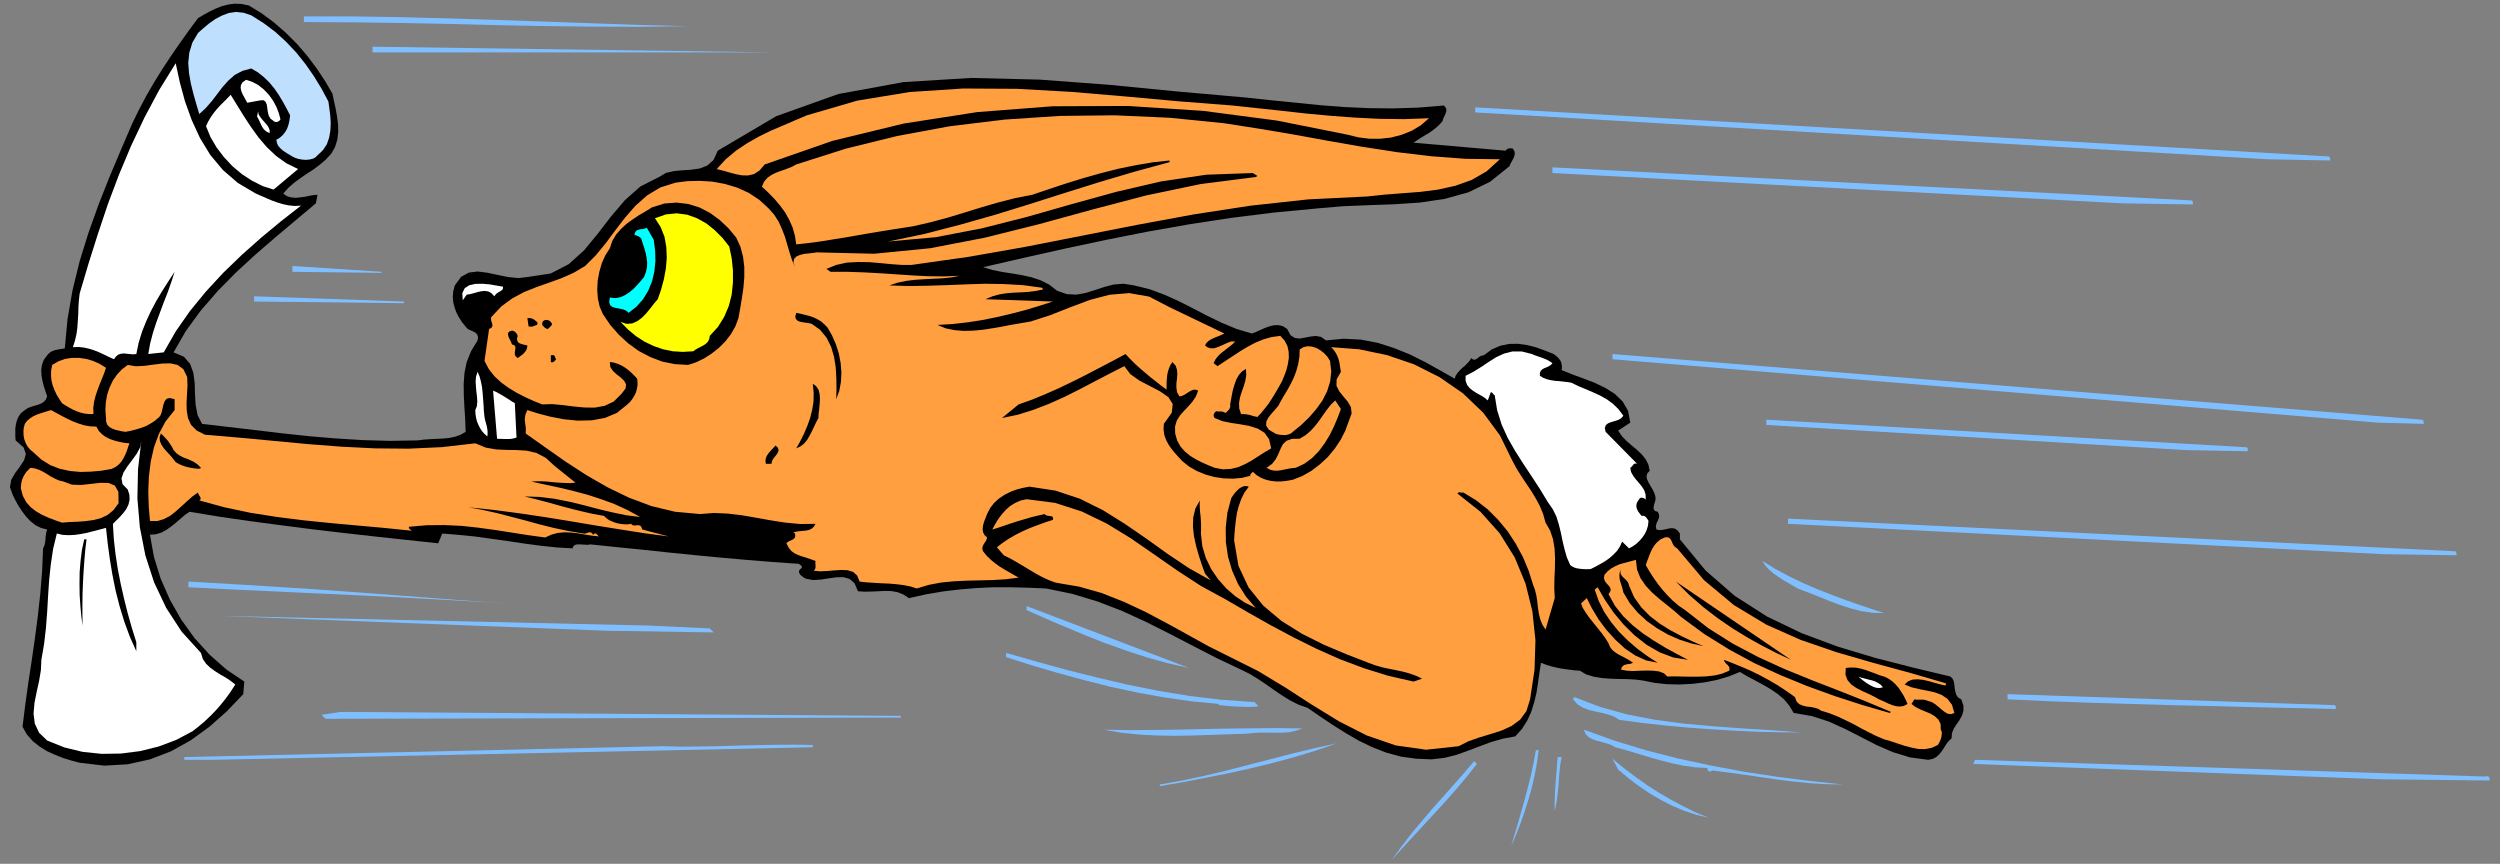
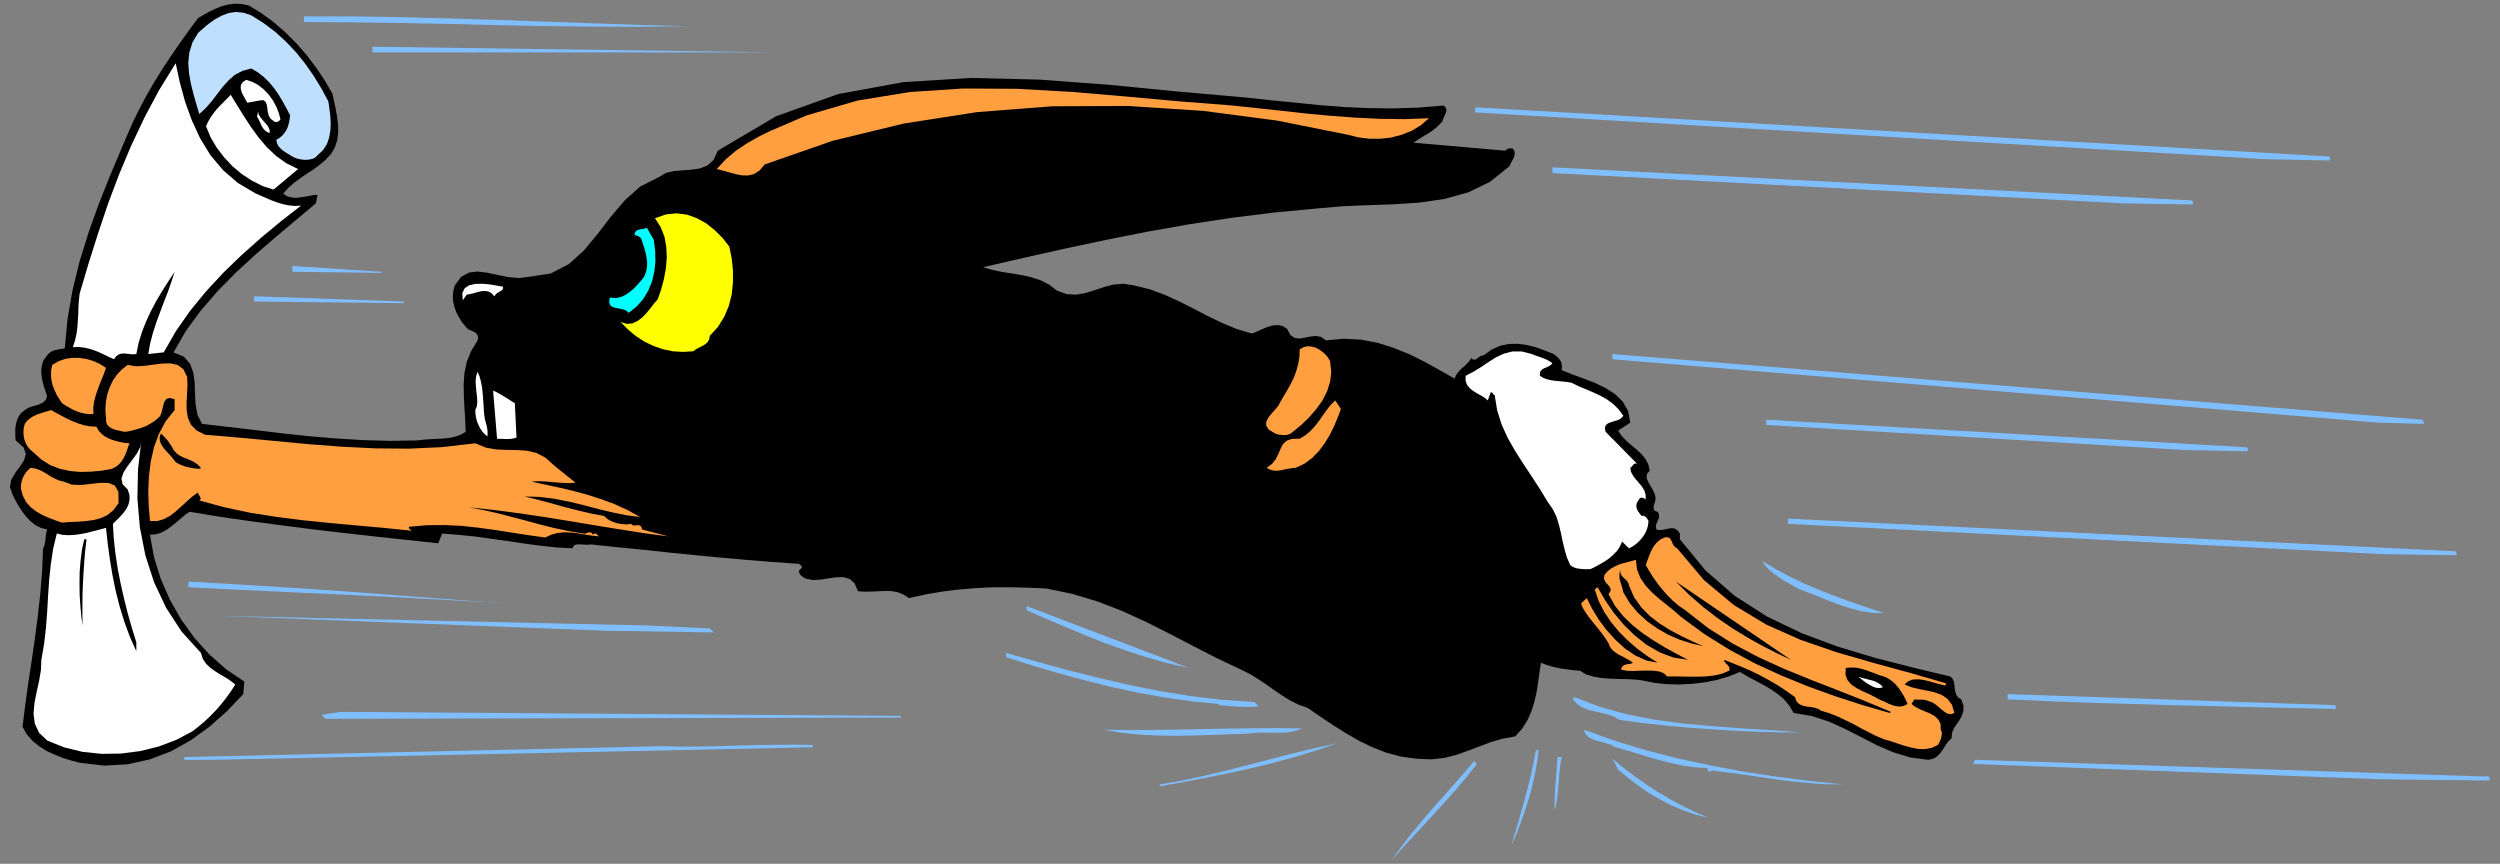
<svg xmlns="http://www.w3.org/2000/svg" xmlns:ns1="http://sodipodi.sourceforge.net/DTD/sodipodi-0.dtd" xmlns:ns2="http://www.inkscape.org/namespaces/inkscape" version="1.0" width="1370.753mm" height="473.625mm" id="svg135" ns1:docname="GC000292.WMF">
  <rect width="100%" height="100%" fill="#808080" stroke="none" />
  <ns1:namedview pagecolor="#ffffff" bordercolor="#666666" borderopacity="1" objecttolerance="10" gridtolerance="10" guidetolerance="10" ns2:pageopacity="0" ns2:pageshadow="2" ns2:window-width="640" ns2:window-height="480" id="namedview137" />
  <defs id="defs3">
    <pattern id="WMFhbasepattern" patternUnits="userSpaceOnUse" width="6" height="6" x="0" y="0" />
  </defs>
  <path style="fill:none;stroke:none;" d="  M 0,1789.44   L 5180.16,1789.44   L 5180.16,0   L 0,0   z " id="path5" />
  <path style="fill:#000000;fill-rule:evenodd;fill-opacity:1;stroke:none;" d="  M 2935.286,1572.384   L 2903.226,1567.942   L 2872.753,1559.691   L 2843.549,1548.267   L 2815.297,1534.622   L 2787.998,1518.755   L 2761.334,1501.936   L 2735.305,1484.483   L 2709.91,1467.03   L 2709.91,1467.03   L 2691.182,1460.366   L 2673.406,1451.48   L 2656.582,1441.008   L 2639.758,1429.584   L 2623.252,1417.843   L 2606.428,1406.737   L 2589.286,1396.265   L 2571.828,1387.697   L 2571.828,1387.697   L 2522.308,1364.214   L 2473.424,1339.145   L 2424.54,1313.758   L 2375.338,1289.006   L 2325.501,1266.158   L 2274.395,1246.484   L 2222.019,1230.617   L 2167.738,1219.51   L 2167.738,1219.51   L 2130.598,1217.924   L 2094.411,1216.972   L 2059.176,1216.972   L 2024.576,1218.558   L 1989.976,1221.414   L 1955.059,1225.54   L 1919.507,1231.569   L 1883.319,1239.502   L 1883.319,1239.502   L 1871.892,1231.886   L 1859.83,1227.126   L 1847.132,1224.905   L 1834.118,1224.588   L 1820.468,1225.222   L 1806.501,1225.857   L 1792.217,1226.174   L 1777.932,1225.222   L 1777.932,1225.222   L 1770.949,1208.721   L 1760.791,1199.835   L 1747.776,1196.028   L 1733.174,1196.345   L 1717.303,1198.566   L 1700.796,1201.105   L 1684.925,1202.057   L 1670.006,1199.201   L 1670.006,1199.201   L 1666.831,1197.614   L 1663.657,1195.393   L 1660.483,1192.854   L 1657.626,1189.998   L 1656.039,1186.508   L 1655.721,1183.334   L 1657.626,1180.161   L 1661.752,1176.67   L 1661.752,1176.67   L 1661.752,1175.084   L 1661.435,1173.814   L 1660.8,1172.862   L 1660.165,1171.91   L 1658.896,1170.958   L 1657.626,1170.324   L 1656.674,1169.372   L 1655.721,1168.42   L 1655.721,1168.42   L 1600.171,1164.612   L 1545.89,1160.169   L 1492.244,1155.409   L 1438.916,1150.332   L 1385.587,1144.937   L 1332.259,1139.225   L 1278.295,1133.83   L 1223.38,1128.118   L 1223.38,1128.118   L 1218.301,1129.07   L 1212.587,1128.753   L 1206.873,1128.436   L 1201.16,1128.118   L 1195.763,1128.118   L 1191.319,1129.388   L 1188.145,1131.926   L 1186.558,1136.369   L 1186.558,1136.369   L 1153.862,1134.465   L 1120.85,1130.974   L 1087.202,1126.532   L 1053.554,1121.454   L 1019.589,1116.694   L 985.306,1111.934   L 950.706,1108.444   L 916.424,1105.588   L 916.424,1105.588   L 908.171,1125.897   L 908.171,1125.897   L 843.097,1118.916   L 778.341,1111.934   L 713.585,1104.636   L 648.829,1097.02   L 584.391,1088.769   L 520.27,1080.201   L 456.149,1070.998   L 392.662,1060.526   L 392.662,1060.526   L 383.139,1067.19   L 374.251,1074.806   L 364.728,1083.057   L 355.206,1090.673   L 345.048,1097.972   L 334.572,1103.684   L 323.145,1107.174   L 310.765,1108.126   L 310.765,1108.126   L 319.018,1154.14   L 332.985,1199.201   L 352.031,1242.676   L 375.521,1283.929   L 403.138,1322.326   L 434.563,1356.915   L 469.163,1387.379   L 506.303,1412.449   L 506.303,1412.449   L 504.081,1438.47   L 504.081,1438.47   L 470.116,1474.011   L 433.928,1506.062   L 395.519,1533.987   L 354.571,1556.835   L 310.765,1573.654   L 264.738,1583.808   L 216.171,1586.664   L 165.064,1580.635   L 165.064,1580.635   L 148.24,1576.192   L 130.782,1570.798   L 113.958,1564.134   L 97.134,1556.518   L 81.897,1546.998   L 67.93,1535.891   L 55.868,1522.246   L 46.662,1506.062   L 46.662,1506.062   L 52.376,1460.366   L 58.725,1414.67   L 65.708,1368.974   L 72.374,1322.643   L 78.406,1276.63   L 83.484,1230.3   L 87.294,1183.652   L 89.198,1136.369   L 89.198,1136.369   L 91.42,1132.244   L 92.69,1127.801   L 93.642,1122.724   L 94.277,1117.646   L 94.595,1112.252   L 95.229,1107.174   L 96.182,1102.097   L 97.769,1097.337   L 97.769,1097.337   L 85.072,1094.164   L 73.327,1088.134   L 63.169,1080.201   L 53.963,1070.364   L 45.71,1059.574   L 38.409,1048.468   L 32.061,1037.044   L 26.664,1026.255   L 26.664,1026.255   L 20.633,1009.753   L 23.172,994.521   L 31.426,980.241   L 41.266,966.913   L 49.837,953.903   L 53.646,940.892   L 48.884,927.247   L 32.378,912.649   L 32.378,912.649   L 31.743,904.716   L 31.743,896.465   L 31.743,887.897   L 33.013,879.012   L 35.235,870.761   L 38.727,862.828   L 43.806,855.847   L 51.424,849.817   L 51.424,849.817   L 57.138,846.009   L 63.804,843.153   L 71.105,840.932   L 78.088,839.028   L 84.754,836.489   L 90.468,832.999   L 94.912,828.239   L 97.769,821.257   L 97.769,821.257   L 94.277,811.103   L 90.785,800.313   L 87.928,789.207   L 86.024,777.783   L 85.389,766.676   L 86.976,755.887   L 90.785,745.732   L 97.769,736.212   L 97.769,736.212   L 101.261,732.404   L 105.387,729.231   L 109.831,727.01   L 114.593,725.423   L 119.354,724.471   L 124.116,723.519   L 129.195,722.884   L 134.273,721.932   L 134.273,721.932   L 139.987,661.004   L 150.462,600.711   L 165.064,541.37   L 183.158,482.981   L 203.791,425.226   L 226.328,368.106   L 250.136,311.621   L 274.261,255.453   L 274.261,255.453   L 288.228,226.893   L 303.147,198.65   L 319.336,170.725   L 336.477,143.117   L 354.253,116.144   L 372.664,89.488   L 391.393,63.149   L 410.439,37.445   L 410.439,37.445   L 421.866,30.781   L 433.928,24.117   L 446.308,18.088   L 459.006,13.011   L 472.338,9.52   L 485.987,7.616   L 500.589,8.251   L 515.826,11.424   L 515.826,11.424   L 542.173,27.608   L 567.567,46.331   L 592.009,67.592   L 615.182,90.757   L 636.767,115.826   L 656.13,141.53   L 673.589,167.869   L 688.826,193.89   L 688.826,193.89   L 692,208.805   L 695.492,224.672   L 698.349,240.856   L 700.571,257.674   L 700.888,273.858   L 698.984,289.725   L 694.222,304.957   L 686.604,318.285   L 686.604,318.285   L 674.859,330.978   L 662.162,341.767   L 649.464,351.287   L 636.132,359.855   L 623.117,368.741   L 610.103,378.261   L 598.04,388.733   L 586.93,401.109   L 586.93,401.109   L 594.549,406.503   L 603.119,409.042   L 612.325,409.994   L 621.848,409.042   L 631.688,407.773   L 640.894,405.869   L 649.782,404.282   L 658.035,403.647   L 658.035,403.647   L 654.543,421.418   L 654.543,421.418   L 613.277,456.007   L 571.376,491.231   L 529.475,527.407   L 489.161,564.535   L 450.752,603.567   L 415.835,643.868   L 385.044,686.074   L 359.65,730.183   L 359.65,730.183   L 381.235,739.386   L 393.932,753.983   L 400.598,772.388   L 403.455,793.649   L 404.09,816.497   L 405.36,839.028   L 409.486,860.289   L 418.692,878.377   L 418.692,878.377   L 472.655,884.724   L 527.253,891.071   L 582.486,897.735   L 638.354,903.764   L 694.539,908.524   L 751.042,912.015   L 807.862,913.601   L 865.317,912.649   L 865.317,912.649   L 878.015,911.063   L 891.029,910.111   L 904.362,909.476   L 917.694,908.841   L 930.708,907.572   L 943.088,905.033   L 954.516,900.908   L 964.991,894.879   L 964.991,894.879   L 964.039,869.175   L 962.451,844.423   L 961.182,819.988   L 960.864,796.188   L 962.451,773.023   L 967.213,750.175   L 976.101,727.962   L 989.751,705.431   L 989.751,705.431   L 990.703,698.767   L 989.116,693.69   L 986.259,690.199   L 982.132,687.66   L 977.371,685.439   L 972.609,683.535   L 968.165,680.679   L 964.991,676.871   L 964.991,676.871   L 957.69,667.986   L 951.341,658.148   L 945.945,647.994   L 942.136,637.522   L 939.279,626.415   L 938.327,615.308   L 939.279,603.567   L 942.453,591.508   L 942.453,591.508   L 955.468,573.738   L 971.657,564.852   L 989.751,562.631   L 1009.749,565.17   L 1031.017,569.612   L 1052.602,574.055   L 1074.187,576.276   L 1095.455,573.738   L 1095.455,573.738   L 1141.165,566.756   L 1178.622,547.399   L 1210.365,518.839   L 1238.617,484.567   L 1265.916,449.026   L 1294.802,415.071   L 1326.862,386.511   L 1365.589,366.837   L 1365.589,366.837   L 1380.191,358.269   L 1397.015,354.461   L 1414.791,352.874   L 1433.202,351.605   L 1450.343,349.066   L 1465.897,343.037   L 1478.595,331.613   L 1487.483,312.256   L 1487.483,312.256   L 1608.424,240.856   L 1737.301,194.842   L 1872.844,170.09   L 2012.514,161.522   L 2155.041,165.013   L 2298.837,175.802   L 2441.681,189.765   L 2581.985,202.141   L 2581.985,202.141   L 2634.997,207.853   L 2686.103,212.93   L 2736.257,218.008   L 2785.459,221.816   L 2835.296,224.037   L 2885.767,224.672   L 2937.826,223.085   L 2992.107,218.642   L 2992.107,218.642   L 2995.598,222.45   L 2997.186,226.258   L 2997.186,230.384   L 2995.916,234.509   L 2994.329,238.634   L 2992.107,242.76   L 2990.519,246.885   L 2989.567,250.693   L 2989.567,250.693   L 2982.584,258.626   L 2975.6,264.973   L 2968.299,270.685   L 2960.998,275.762   L 2953.38,280.205   L 2945.444,284.965   L 2937.508,290.042   L 2929.255,295.754   L 2929.255,295.754   L 3120.031,312.256   L 3120.031,312.256   L 3121.301,310.669   L 3122.888,309.4   L 3124.476,308.448   L 3126.063,307.813   L 3127.967,307.496   L 3129.872,307.178   L 3132.094,307.496   L 3134.316,307.496   L 3134.316,307.496   L 3137.808,311.938   L 3139.077,316.381   L 3138.76,320.824   L 3137.49,325.584   L 3134.951,330.661   L 3132.411,335.421   L 3129.872,339.863   L 3128.285,344.306   L 3128.285,344.306   L 3087.971,376.674   L 3042.896,398.57   L 2993.694,412.215   L 2941.952,419.831   L 2888.624,423.322   L 2834.661,425.226   L 2781.65,427.447   L 2730.226,431.89   L 2730.226,431.89   L 2639.758,440.458   L 2551.195,451.565   L 2463.901,464.893   L 2377.877,480.125   L 2292.806,496.943   L 2207.734,515.031   L 2122.662,534.071   L 2037.274,553.746   L 2037.274,553.746   L 2056.637,559.458   L 2076.952,563.583   L 2097.586,566.756   L 2118.218,570.247   L 2137.899,574.69   L 2156.945,581.036   L 2174.404,589.922   L 2190.275,602.298   L 2190.275,602.298   L 2210.908,609.596   L 2230.589,610.548   L 2249.952,607.058   L 2269.316,601.028   L 2288.362,594.682   L 2308.042,589.604   L 2328.358,588.018   L 2350.261,591.508   L 2350.261,591.508   L 2382.639,599.442   L 2413.43,610.866   L 2443.586,624.511   L 2473.107,639.426   L 2502.31,654.658   L 2531.831,668.938   L 2562.305,681.631   L 2594.048,691.151   L 2594.048,691.151   L 2602.619,687.978   L 2611.824,683.852   L 2621.03,679.727   L 2630.552,676.236   L 2640.075,674.015   L 2649.281,673.698   L 2658.486,675.919   L 2667.374,681.631   L 2667.374,681.631   L 2674.358,694.642   L 2683.246,700.354   L 2693.086,701.623   L 2703.879,699.719   L 2715.307,697.498   L 2726.734,696.228   L 2737.527,698.132   L 2748.002,705.431   L 2748.002,705.431   L 2784.507,701.94   L 2820.376,703.844   L 2855.294,710.508   L 2888.941,721.298   L 2921.954,734.626   L 2953.698,750.492   L 2984.488,767.628   L 3014.644,784.764   L 3014.644,784.764   L 3016.549,778.735   L 3020.358,773.023   L 3025.119,767.628   L 3030.198,762.551   L 3035.912,757.791   L 3040.991,752.714   L 3045.435,747.636   L 3048.927,741.924   L 3048.927,741.924   L 3052.101,744.78   L 3055.275,745.415   L 3058.45,744.78   L 3061.307,742.876   L 3064.481,740.338   L 3067.655,738.116   L 3071.147,736.847   L 3074.956,736.212   L 3074.956,736.212   L 3091.463,724.154   L 3108.921,716.538   L 3127.015,712.73   L 3145.426,712.412   L 3164.154,714.951   L 3182.883,719.711   L 3201.294,726.375   L 3219.705,733.674   L 3219.705,733.674   L 3223.831,736.847   L 3227.641,740.02   L 3230.815,743.511   L 3233.672,747.319   L 3235.576,751.762   L 3236.529,756.522   L 3236.846,761.599   L 3236.211,766.994   L 3236.211,766.994   L 3257.479,775.562   L 3280.652,784.13   L 3304.142,793.015   L 3326.679,803.804   L 3346.677,816.497   L 3362.866,832.364   L 3373.976,851.721   L 3378.42,875.839   L 3378.42,875.839   L 3353.343,892.34   L 3353.343,892.34   L 3360.962,903.764   L 3370.485,913.601   L 3380.96,922.804   L 3391.753,931.689   L 3401.593,940.892   L 3409.846,951.047   L 3415.877,962.471   L 3418.734,975.481   L 3418.734,975.481   L 3413.655,981.193   L 3412.068,987.223   L 3413.338,993.569   L 3416.512,1000.233   L 3420.639,1007.532   L 3424.765,1014.513   L 3428.257,1021.812   L 3430.479,1028.793   L 3430.479,1028.793   L 3430.797,1033.553   L 3430.162,1038.313   L 3428.575,1043.073   L 3427.305,1047.833   L 3426.67,1052.276   L 3427.305,1055.766   L 3429.844,1058.94   L 3435.241,1060.526   L 3435.241,1060.526   L 3437.78,1065.604   L 3438.415,1070.046   L 3437.463,1074.172   L 3435.876,1078.297   L 3433.653,1082.74   L 3432.066,1087.182   L 3431.431,1091.942   L 3432.701,1097.337   L 3432.701,1097.337   L 3439.05,1098.606   L 3445.716,1097.972   L 3452.064,1096.702   L 3458.731,1095.116   L 3465.079,1094.481   L 3470.793,1095.433   L 3476.189,1098.924   L 3481.268,1105.588   L 3481.268,1105.588   L 3481.268,1117.646   L 3481.268,1117.646   L 3534.597,1182.382   L 3595.226,1235.06   L 3662.204,1277.899   L 3733.626,1312.171   L 3808.54,1340.097   L 3885.675,1363.262   L 3963.764,1383.254   L 4041.852,1401.977   L 4041.852,1401.977   L 4046.296,1406.419   L 4048.835,1412.131   L 4050.105,1419.113   L 4050.74,1426.094   L 4052.01,1433.392   L 4053.914,1439.739   L 4057.723,1445.451   L 4064.389,1449.259   L 4064.389,1449.259   L 4068.833,1462.27   L 4068.833,1473.377   L 4065.659,1483.214   L 4060.58,1492.416   L 4054.549,1500.984   L 4048.835,1509.87   L 4045.026,1519.39   L 4044.391,1529.862   L 4044.391,1529.862   L 4038.043,1535.891   L 4032.964,1542.555   L 4028.52,1549.854   L 4023.758,1556.835   L 4018.679,1563.182   L 4012.648,1568.894   L 4005.03,1572.702   L 3995.824,1574.606   L 3995.824,1574.606   L 3958.05,1569.528   L 3922.815,1558.739   L 3889.167,1544.142   L 3856.472,1527.323   L 3823.459,1510.504   L 3789.811,1495.272   L 3754.576,1483.849   L 3717.119,1477.502   L 3717.119,1477.502   L 3707.914,1462.27   L 3696.804,1448.942   L 3683.154,1437.518   L 3668.553,1427.68   L 3652.681,1418.478   L 3636.809,1409.91   L 3620.938,1401.659   L 3605.701,1392.457   L 3605.701,1392.457   L 3582.846,1401.659   L 3558.404,1408.958   L 3532.692,1414.035   L 3506.345,1417.209   L 3479.681,1418.478   L 3453.652,1417.843   L 3428.257,1414.987   L 3404.45,1410.227   L 3404.45,1410.227   L 3389.53,1408.323   L 3373.024,1407.371   L 3355.248,1407.054   L 3337.154,1406.419   L 3319.378,1405.15   L 3302.554,1402.294   L 3287,1397.534   L 3273.986,1389.918   L 3273.986,1389.918   L 3264.145,1389.283   L 3254.305,1388.014   L 3244.147,1386.745   L 3233.672,1385.158   L 3223.197,1382.937   L 3213.039,1380.398   L 3202.881,1377.225   L 3193.358,1373.417   L 3193.358,1373.417   L 3190.184,1394.043   L 3187.327,1414.67   L 3184.153,1435.296   L 3179.391,1455.289   L 3173.36,1474.646   L 3165.107,1493.051   L 3153.997,1510.504   L 3140.03,1526.054   L 3140.03,1526.054   L 3114,1530.814   L 3089.875,1537.795   L 3066.068,1546.68   L 3042.578,1555.566   L 3018.771,1564.134   L 2993.694,1570.48   L 2966.712,1573.654   L 2937.508,1572.384   L 2935.286,1572.384   L 2935.286,1572.384  z " id="path7" />
  <path style="fill:#bfdfff;fill-rule:evenodd;fill-opacity:1;stroke:none;" d="  M 680.573,210.392   L 682.477,224.354   L 684.382,238.952   L 685.334,254.501   L 684.699,270.05   L 682.16,284.965   L 677.398,298.928   L 669.145,311.304   L 658.035,321.776   L 658.035,321.776   L 653.591,326.218   L 647.877,329.074   L 640.894,330.661   L 633.593,331.296   L 625.974,330.661   L 618.673,329.392   L 611.69,327.17   L 605.976,324.314   L 605.976,324.314   L 601.215,321.458   L 595.818,318.285   L 590.422,314.794   L 585.343,311.304   L 580.582,306.861   L 576.455,302.101   L 573.916,296.389   L 572.646,289.725   L 572.646,289.725   L 579.947,285.282   L 585.978,279.888   L 590.739,273.858   L 594.549,267.512   L 597.088,260.848   L 598.993,253.866   L 600.262,246.568   L 601.215,238.952   L 601.215,238.952   L 593.914,224.989   L 586.295,211.026   L 577.725,196.746   L 568.519,183.418   L 558.044,170.725   L 546.617,159.618   L 534.237,149.781   L 520.587,141.848   L 520.587,141.848   L 502.176,146.925   L 486.622,155.176   L 473.607,166.6   L 461.545,179.928   L 450.435,194.525   L 439.007,209.44   L 426.628,223.72   L 412.978,236.413   L 412.978,236.413   L 406.947,216.104   L 400.916,194.842   L 395.519,173.264   L 391.71,151.685   L 390.123,130.106   L 392.345,108.845   L 398.694,88.219   L 410.439,68.227   L 410.439,68.227   L 421.549,58.389   L 433.294,48.552   L 445.991,39.667   L 459.64,32.368   L 473.925,26.973   L 488.844,24.752   L 504.398,26.339   L 520.587,31.733   L 520.587,31.733   L 546.299,47.917   L 570.424,66.005   L 592.962,86.632   L 613.912,108.845   L 632.958,132.645   L 650.417,157.714   L 666.288,183.736   L 680.573,210.392   L 680.573,210.392   L 680.573,210.392   L 680.573,210.392   L 680.573,210.392  z " id="path9" />
  <path style="fill:#7fbfff;fill-rule:evenodd;fill-opacity:1;stroke:none;" d="  M 1425.901,54.264   L 1326.228,55.533   L 1226.872,55.216   L 1127.516,53.947   L 1028.16,52.043   L 928.486,49.504   L 829.13,47.6   L 729.457,46.331   L 629.784,45.696   L 629.784,45.696   L 629.784,33.955   L 629.784,33.955   L 729.774,33.955   L 829.448,35.541   L 929.121,38.08   L 1028.477,41.253   L 1127.833,44.744   L 1226.872,48.235   L 1326.228,51.725   L 1425.901,54.264   L 1425.901,54.264   L 1425.901,54.264   L 1425.901,54.264   L 1425.901,54.264  z " id="path11" />
  <path style="fill:#7fbfff;fill-rule:evenodd;fill-opacity:1;stroke:none;" d="  M 1607.154,108.528   L 771.993,108.528   L 771.993,96.787   L 1598.901,108.528   L 1607.154,108.528   L 1607.154,108.528   L 1607.154,108.528   L 1607.154,108.528  z " id="path13" />
  <path style="fill:#ffffff;fill-rule:evenodd;fill-opacity:1;stroke:none;" d="  M 530.11,401.109   L 540.903,405.869   L 552.013,410.629   L 563.123,415.389   L 574.551,419.514   L 585.978,423.005   L 598.04,425.543   L 610.42,426.813   L 623.752,426.178   L 623.752,426.178   L 581.851,458.863   L 540.903,492.818   L 500.906,528.359   L 462.815,565.17   L 426.945,603.884   L 393.932,644.186   L 364.411,686.391   L 339.334,730.183   L 339.334,730.183   L 307.273,733.674   L 307.273,733.674   L 311.083,712.095   L 316.796,690.199   L 323.78,668.62   L 331.716,647.042   L 339.651,625.78   L 347.905,604.836   L 355.206,583.892   L 361.872,563.266   L 361.872,563.266   L 348.539,583.575   L 335.842,603.567   L 323.78,623.876   L 312.67,644.82   L 302.829,666.082   L 294.259,687.66   L 287.275,710.508   L 282.514,733.674   L 282.514,733.674   L 275.53,734.308   L 268.864,733.674   L 262.516,733.039   L 256.484,732.404   L 251.088,733.039   L 245.692,734.626   L 240.613,738.434   L 236.169,744.463   L 236.169,744.463   L 226.328,740.02   L 216.488,735.26   L 206.33,730.5   L 196.172,726.375   L 185.38,722.884   L 174.587,720.346   L 163.16,719.076   L 151.097,719.394   L 151.097,719.394   L 155.224,706.383   L 158.398,692.738   L 160.303,679.092   L 161.255,664.812   L 162.207,650.532   L 162.525,636.57   L 163.477,622.29   L 165.064,608.327   L 165.064,608.327   L 183.475,546.13   L 203.156,483.933   L 223.789,422.37   L 246.644,361.759   L 271.721,302.101   L 299.338,243.712   L 329.811,186.592   L 364.094,131.058   L 364.094,131.058   L 372.664,170.725   L 383.457,210.392   L 397.424,249.106   L 414.565,286.234   L 435.833,321.141   L 461.862,352.239   L 492.971,379.213   L 530.11,401.109   L 530.11,401.109   L 530.11,401.109   L 530.11,401.109   L 530.11,401.109  z " id="path15" />
  <path style="fill:#ffffff;fill-rule:evenodd;fill-opacity:1;stroke:none;" d="  M 581.217,247.202   L 579.629,249.424   L 578.042,251.01   L 576.138,251.962   L 574.233,252.597   L 572.328,252.914   L 570.424,252.597   L 568.519,251.962   L 566.932,250.693   L 566.932,250.693   L 560.584,245.933   L 556.774,239.269   L 554.87,231.336   L 553.917,223.402   L 552.648,216.104   L 550.108,210.709   L 545.664,207.536   L 538.363,208.17   L 538.363,208.17   L 512.334,212.93   L 512.334,212.93   L 509.477,207.536   L 505.985,201.189   L 502.494,194.842   L 499.954,188.496   L 498.684,182.149   L 499.319,176.12   L 502.811,170.408   L 510.112,165.33   L 510.112,165.33   L 523.127,169.773   L 535.506,176.437   L 546.934,185.64   L 557.092,196.429   L 565.662,208.17   L 572.646,221.181   L 577.725,234.192   L 581.217,247.202   L 581.217,247.202   L 581.217,247.202   L 581.217,247.202   L 581.217,247.202  z " id="path17" />
  <path style="fill:#ff9f3f;fill-rule:evenodd;fill-opacity:1;stroke:none;" d="  M 2961.316,244.981   L 2944.492,259.578   L 2925.446,271.002   L 2904.813,279.253   L 2883.228,284.965   L 2860.69,287.504   L 2837.835,287.504   L 2814.98,284.648   L 2793.077,279.253   L 2793.077,279.253   L 2645.472,249.741   L 2493.105,229.749   L 2337.246,219.594   L 2180.752,220.229   L 2025.211,232.288   L 1872.527,256.088   L 1724.921,291.946   L 1584.617,340.815   L 1584.617,340.815   L 1573.824,353.509   L 1562.396,360.807   L 1550.017,363.663   L 1537.319,363.346   L 1524.305,360.807   L 1511.29,357.317   L 1497.958,353.509   L 1485.261,350.335   L 1485.261,350.335   L 1504.306,329.709   L 1525.574,311.938   L 1548.429,296.706   L 1572.554,283.061   L 1596.996,271.002   L 1622.391,260.213   L 1647.468,249.424   L 1672.228,238.952   L 1672.228,238.952   L 1776.662,208.488   L 1884.907,190.717   L 1995.373,183.418   L 2107.426,184.053   L 2220.114,190.4   L 2332.485,199.92   L 2444.22,210.074   L 2554.052,218.642   L 2554.052,218.642   L 2604.206,224.037   L 2654.677,229.432   L 2705.466,235.144   L 2756.573,239.904   L 2807.679,243.712   L 2858.785,246.25   L 2909.892,246.885   L 2961.316,244.981   L 2961.316,244.981   L 2961.316,244.981   L 2961.316,244.981   L 2961.316,244.981  z " id="path19" />
  <path style="fill:#ffffff;fill-rule:evenodd;fill-opacity:1;stroke:none;" d="  M 617.721,350.335   L 566.932,392.858   L 566.932,392.858   L 544.077,385.559   L 522.174,374.453   L 501.224,360.807   L 481.543,344.306   L 464.084,325.584   L 448.848,305.592   L 436.15,284.013   L 426.945,261.482   L 426.945,261.482   L 431.389,251.962   L 436.785,242.76   L 442.817,234.192   L 449.165,226.258   L 456.149,218.642   L 463.45,211.344   L 470.75,204.045   L 478.051,196.429   L 478.051,196.429   L 491.701,218.642   L 505.668,241.173   L 520.27,263.386   L 535.824,284.965   L 552.965,304.957   L 572.011,323.045   L 593.279,338.277   L 617.721,350.335   L 617.721,350.335   L 617.721,350.335   L 617.721,350.335   L 617.721,350.335  z " id="path21" />
  <path style="fill:#7fbfff;fill-rule:evenodd;fill-opacity:1;stroke:none;" d="  M 4826.224,324.314   L 4827.176,324.949   L 4827.811,325.901   L 4828.446,326.853   L 4828.764,328.122   L 4828.764,329.392   L 4828.764,330.344   L 4828.764,331.613   L 4828.764,332.565   L 4828.764,332.565   L 4698.299,330.026   L 3057.18,232.922   L 3057.18,222.45   L 4826.224,324.314   L 4826.224,324.314   L 4826.224,324.314   L 4826.224,324.314  z " id="path23" />
  <path style="fill:#ffffff;fill-rule:evenodd;fill-opacity:1;stroke:none;" d="  M 558.679,275.762   L 552.965,273.224   L 548.521,269.733   L 545.029,265.608   L 542.173,260.848   L 539.951,256.088   L 537.728,251.01   L 535.189,245.933   L 532.65,241.173   L 532.65,241.173   L 534.872,230.701   L 534.872,230.701   L 535.824,236.73   L 539.316,242.442   L 543.76,248.154   L 548.839,253.866   L 553.6,259.261   L 557.092,264.973   L 558.996,270.368   L 558.679,275.762   L 558.679,275.762   L 558.679,275.762   L 558.679,275.762   L 558.679,275.762  z " id="path25" />
-   <path style="fill:#ff9f3f;fill-rule:evenodd;fill-opacity:1;stroke:none;" d="  M 3108.287,330.026   L 3080.67,355.095   L 3049.879,372.866   L 3016.231,384.925   L 2980.362,392.858   L 2943.54,397.618   L 2906.083,400.474   L 2869.261,403.33   L 2833.391,407.138   L 2833.391,407.138   L 2711.18,413.167   L 2591.826,426.178   L 2474.059,444.266   L 2357.244,465.845   L 2241.064,488.693   L 2124.885,511.541   L 2007.752,532.167   L 1889.351,548.986   L 1889.351,548.986   L 1868.718,548.986   L 1846.815,547.399   L 1823.96,545.178   L 1800.787,543.274   L 1777.615,542.957   L 1754.76,544.226   L 1732.857,548.986   L 1712.541,557.236   L 1712.541,557.236   L 1721.112,563.266   L 1721.112,563.266   L 1757.299,563.266   L 1792.217,564.535   L 1826.499,566.439   L 1860.147,568.66   L 1892.842,570.882   L 1924.903,572.468   L 1956.963,572.786   L 1988.707,571.516   L 1988.707,571.516   L 1972.518,574.69   L 1955.059,576.594   L 1936.33,577.546   L 1916.967,578.498   L 1897.604,579.767   L 1878.558,581.988   L 1860.147,585.796   L 1843.006,591.508   L 1843.006,591.508   L 1882.685,592.778   L 1922.363,592.143   L 1962.042,590.874   L 2001.404,589.287   L 2040.765,588.018   L 2080.127,588.652   L 2119.806,590.874   L 2159.485,596.268   L 2159.485,596.268   L 2161.707,599.759   L 2161.707,599.759   L 2146.787,602.932   L 2131.868,604.836   L 2116.949,605.788   L 2101.712,606.423   L 2086.475,607.692   L 2071.556,609.914   L 2056.637,614.039   L 2042.035,620.068   L 2042.035,620.068   L 2182.022,624.828   L 2182.022,624.828   L 2153.136,634.031   L 2124.567,642.599   L 2095.363,650.215   L 2065.525,657.196   L 2035.686,663.226   L 2005.213,667.986   L 1974.105,671.476   L 1942.679,673.38   L 1942.679,673.38   L 1959.503,680.362   L 1977.914,684.17   L 1997.595,685.756   L 2017.91,685.122   L 2037.908,683.218   L 2057.907,680.044   L 2076.635,676.871   L 2094.094,673.38   L 2094.094,673.38   L 2135.36,666.399   L 2176.626,653.071   L 2217.575,636.887   L 2258.206,621.655   L 2299.154,610.866   L 2340.103,607.375   L 2381.369,614.674   L 2423.587,636.57   L 2423.587,636.57   L 2537.228,691.151   L 2537.228,691.151   L 2531.831,693.69   L 2526.118,696.228   L 2520.086,698.45   L 2514.373,700.988   L 2508.659,703.844   L 2503.897,707.018   L 2499.771,711.143   L 2497.231,715.903   L 2497.231,715.903   L 2503.263,720.346   L 2509.929,721.932   L 2516.595,721.615   L 2523.261,719.394   L 2530.244,716.538   L 2537.228,713.364   L 2544.211,710.191   L 2551.512,707.652   L 2551.512,707.652   L 2559.765,707.652   L 2559.765,707.652   L 2554.052,713.364   L 2547.703,718.442   L 2541.037,723.519   L 2534.688,728.596   L 2528.34,733.674   L 2522.943,739.386   L 2518.182,745.732   L 2515.008,752.714   L 2515.008,752.714   L 2523.261,758.743   L 2523.261,758.743   L 2538.497,748.588   L 2554.052,738.434   L 2569.923,727.962   L 2585.795,718.442   L 2601.984,709.874   L 2618.49,703.21   L 2635.314,698.45   L 2653.09,695.911   L 2653.09,695.911   L 2662.296,706.066   L 2668.009,717.172   L 2670.549,729.231   L 2670.866,741.607   L 2668.962,754.3   L 2665.787,766.994   L 2661.343,779.052   L 2656.582,790.476   L 2656.582,790.476   L 2651.186,799.996   L 2645.789,809.516   L 2640.075,819.036   L 2634.362,828.239   L 2628.013,837.759   L 2621.03,846.644   L 2613.729,855.529   L 2605.793,864.097   L 2605.793,864.097   L 2601.349,863.145   L 2597.222,862.193   L 2593.096,860.924   L 2588.969,859.655   L 2584.842,859.02   L 2580.716,858.385   L 2576.272,858.068   L 2571.828,858.068   L 2571.828,858.068   L 2568.019,846.327   L 2567.701,834.903   L 2569.606,823.796   L 2573.097,812.372   L 2577.224,800.948   L 2580.716,789.207   L 2582.62,777.148   L 2581.985,764.455   L 2581.985,764.455   L 2573.732,769.85   L 2567.066,777.466   L 2561.987,786.668   L 2558.178,797.14   L 2555.004,807.929   L 2552.782,818.719   L 2550.877,829.191   L 2549.29,838.076   L 2549.29,838.076   L 2549.608,841.249   L 2549.29,843.788   L 2548.338,846.327   L 2547.068,848.548   L 2545.164,850.452   L 2543.576,852.356   L 2541.354,854.26   L 2539.767,855.847   L 2539.767,855.847   L 2537.545,854.577   L 2535.323,853.625   L 2533.101,852.991   L 2530.562,852.673   L 2528.022,852.673   L 2525.483,852.673   L 2522.943,852.673   L 2520.721,852.039   L 2520.721,852.039   L 2518.499,853.625   L 2517.229,855.212   L 2515.96,857.116   L 2515.325,859.02   L 2515.008,860.924   L 2515.325,862.828   L 2515.96,864.732   L 2517.229,866.319   L 2517.229,866.319   L 2533.101,872.665   L 2551.512,876.473   L 2570.558,879.329   L 2589.286,882.82   L 2606.428,888.215   L 2620.395,896.783   L 2629.918,910.111   L 2634.362,929.151   L 2634.362,929.151   L 2619.76,937.719   L 2606.428,946.287   L 2593.096,954.855   L 2579.446,962.153   L 2565.796,968.183   L 2550.877,971.673   L 2534.688,972.625   L 2517.229,969.452   L 2517.229,969.452   L 2503.897,964.057   L 2490.883,958.345   L 2477.868,951.681   L 2466.123,944.383   L 2455.33,935.497   L 2446.125,925.025   L 2439.459,912.967   L 2435.332,898.369   L 2435.332,898.369   L 2435.015,884.089   L 2438.507,872.031   L 2444.855,861.559   L 2453.426,851.721   L 2462.314,842.519   L 2470.885,832.681   L 2478.186,821.892   L 2482.947,809.516   L 2482.947,809.516   L 2478.186,807.612   L 2473.107,807.612   L 2468.345,809.516   L 2463.266,812.372   L 2458.187,815.863   L 2453.108,818.719   L 2448.347,820.94   L 2443.903,821.257   L 2443.903,821.257   L 2439.142,812.689   L 2437.872,803.487   L 2437.872,794.284   L 2439.142,784.764   L 2439.776,775.244   L 2439.142,766.359   L 2436.285,757.791   L 2429.619,750.175   L 2429.619,750.175   L 2425.492,756.522   L 2422.635,762.868   L 2420.413,769.85   L 2418.826,777.148   L 2418.191,784.447   L 2417.556,792.063   L 2417.556,799.679   L 2417.556,807.295   L 2417.556,807.295   L 2406.129,799.044   L 2395.019,790.159   L 2383.908,781.591   L 2373.116,772.388   L 2362.323,763.186   L 2351.848,753.666   L 2342.008,743.828   L 2332.485,733.674   L 2332.485,733.674   L 2305.186,748.271   L 2277.886,762.551   L 2250.587,776.831   L 2223.288,790.476   L 2195.672,803.804   L 2167.738,816.18   L 2139.486,827.921   L 2110.918,838.076   L 2110.918,838.076   L 2076.318,866.319   L 2076.318,866.319   L 2109.648,859.337   L 2142.026,849.183   L 2174.086,836.807   L 2205.829,822.527   L 2236.938,806.977   L 2267.729,790.793   L 2298.837,774.61   L 2329.945,758.743   L 2329.945,758.743   L 2342.325,775.244   L 2361.053,788.572   L 2382.956,799.996   L 2404.224,811.103   L 2421.048,822.844   L 2430.253,837.124   L 2428.349,855.212   L 2411.842,878.377   L 2411.842,878.377   L 2411.207,890.436   L 2412.795,901.225   L 2416.286,911.38   L 2421.365,920.9   L 2427.396,929.785   L 2434.38,938.353   L 2441.998,946.921   L 2449.617,955.172   L 2449.617,955.172   L 2464.218,966.913   L 2480.407,976.116   L 2498.184,983.415   L 2516.595,988.492   L 2535.64,991.348   L 2554.686,991.983   L 2573.415,990.396   L 2591.508,985.953   L 2591.508,985.953   L 2590.874,985.001   L 2590.874,983.732   L 2591.508,982.78   L 2592.461,981.511   L 2593.413,980.559   L 2594.365,979.607   L 2595.318,978.655   L 2596.27,977.703   L 2596.27,977.703   L 2604.206,984.684   L 2613.094,990.079   L 2622.617,993.887   L 2632.774,996.425   L 2643.567,997.695   L 2654.995,997.695   L 2666.74,996.425   L 2679.119,994.204   L 2679.119,994.204   L 2698.483,986.588   L 2717.529,975.799   L 2734.987,962.471   L 2751.494,947.239   L 2765.778,930.103   L 2778.158,911.697   L 2787.998,892.34   L 2795.299,872.348   L 2795.299,872.348   L 2801.013,856.799   L 2799.426,843.471   L 2792.76,832.047   L 2783.872,821.575   L 2775.301,810.785   L 2769.587,799.361   L 2769.905,786.351   L 2778.793,770.484   L 2778.793,770.484   L 2777.523,763.503   L 2776.571,756.522   L 2775.301,749.54   L 2773.396,742.876   L 2770.857,736.53   L 2767.683,730.5   L 2763.556,724.788   L 2758.477,719.394   L 2758.477,719.394   L 2816.567,723.836   L 2874.34,735.895   L 2930.207,754.935   L 2983.219,781.591   L 3031.468,814.911   L 3073.686,855.212   L 3108.287,902.177   L 3134.316,955.172   L 3134.316,955.172   L 3143.204,971.673   L 3153.044,987.223   L 3162.885,1002.137   L 3173.042,1017.052   L 3182.248,1032.284   L 3190.819,1048.15   L 3197.802,1064.969   L 3202.881,1083.057   L 3202.881,1083.057   L 3212.404,1099.558   L 3218.435,1117.646   L 3221.609,1137.004   L 3222.562,1156.996   L 3222.244,1177.622   L 3221.292,1198.566   L 3220.974,1219.193   L 3221.927,1239.502   L 3221.927,1239.502   L 3202.881,1304.555   L 3202.881,1304.555   L 3196.215,1294.401   L 3191.771,1282.977   L 3188.914,1271.235   L 3187.009,1258.86   L 3185.74,1246.484   L 3183.835,1234.108   L 3180.978,1222.366   L 3176.852,1211.259   L 3176.852,1211.259   L 3167.963,1183.017   L 3156.219,1154.774   L 3141.617,1127.484   L 3124.476,1101.145   L 3104.477,1077.028   L 3082.575,1055.132   L 3058.45,1036.409   L 3032.42,1020.543   L 3032.42,1020.543   L 3030.833,1020.86   L 3029.246,1020.86   L 3027.659,1020.543   L 3025.754,1020.225   L 3024.167,1020.225   L 3022.58,1020.543   L 3021.31,1021.495   L 3020.358,1022.764   L 3020.358,1022.764   L 3068.29,1060.844   L 3107.652,1104.953   L 3138.76,1154.774   L 3161.298,1209.038   L 3175.582,1266.793   L 3181.93,1326.769   L 3180.026,1388.014   L 3170.82,1449.259   L 3170.82,1449.259   L 3163.202,1473.694   L 3150.187,1491.464   L 3132.411,1504.475   L 3111.461,1513.995   L 3088.606,1521.294   L 3065.433,1528.275   L 3042.896,1536.208   L 3022.898,1546.363   L 3022.898,1546.363   L 2955.285,1553.662   L 2892.433,1544.776   L 2832.439,1524.15   L 2774.984,1494.955   L 2719.116,1460.683   L 2663.248,1424.507   L 2607.063,1390.553   L 2549.29,1361.675   L 2549.29,1361.675   L 2504.85,1339.462   L 2461.362,1315.345   L 2417.556,1291.227   L 2373.751,1268.062   L 2328.993,1247.118   L 2283.283,1229.03   L 2236.303,1215.702   L 2187.736,1207.451   L 2187.736,1207.451   L 2173.134,1202.057   L 2159.485,1195.71   L 2146.152,1188.412   L 2132.82,1180.478   L 2119.806,1172.545   L 2106.791,1164.929   L 2093.459,1157.313   L 2080.127,1150.649   L 2080.127,1150.649   L 2065.842,1134.148   L 2065.842,1134.148   L 2078.222,1124.628   L 2091.554,1115.742   L 2105.521,1107.809   L 2120.123,1100.51   L 2135.36,1093.846   L 2150.597,1088.134   L 2166.151,1082.422   L 2182.022,1077.345   L 2182.022,1077.345   L 2182.34,1073.537   L 2181.387,1070.998   L 2179.165,1070.046   L 2176.308,1069.412   L 2172.817,1069.094   L 2169.642,1068.46   L 2167.103,1067.508   L 2165.198,1065.286   L 2165.198,1065.286   L 2150.914,1068.46   L 2136.63,1071.95   L 2122.662,1076.076   L 2108.696,1080.201   L 2095.046,1084.644   L 2081.714,1089.086   L 2068.699,1093.529   L 2056.319,1097.337   L 2056.319,1097.337   L 2062.033,1086.548   L 2068.699,1075.758   L 2076,1065.921   L 2084.253,1056.718   L 2093.141,1048.785   L 2103.299,1042.438   L 2114.727,1037.361   L 2127.424,1034.505   L 2127.424,1034.505   L 2186.466,1042.121   L 2241.699,1059.892   L 2293.441,1084.961   L 2343.277,1115.425   L 2391.527,1148.745   L 2439.776,1182.382   L 2488.978,1214.433   L 2539.767,1242.041   L 2539.767,1242.041   L 2586.112,1269.014   L 2632.774,1295.353   L 2679.754,1320.422   L 2727.686,1344.222   L 2775.936,1365.801   L 2825.773,1384.523   L 2876.562,1400.39   L 2929.255,1412.449   L 2929.255,1412.449   L 2947.031,1406.419   L 2947.031,1406.419   L 2934.334,1400.39   L 2921.002,1395.63   L 2907.035,1391.822   L 2892.433,1388.649   L 2877.831,1385.793   L 2863.23,1382.619   L 2849.263,1378.494   L 2835.613,1373.417   L 2835.613,1373.417   L 2790.538,1355.963   L 2743.875,1336.289   L 2698.165,1313.441   L 2655.63,1286.785   L 2617.855,1255.052   L 2587.382,1217.289   L 2566.431,1172.545   L 2557.543,1119.868   L 2557.543,1119.868   L 2558.178,1107.174   L 2559.448,1092.894   L 2561.035,1078.297   L 2563.257,1063.382   L 2567.066,1048.785   L 2572.145,1034.505   L 2578.811,1020.86   L 2588.017,1008.484   L 2588.017,1008.484   L 2582.62,1007.215   L 2577.541,1007.532   L 2572.463,1009.753   L 2567.384,1012.927   L 2562.94,1017.369   L 2558.496,1022.129   L 2554.686,1027.524   L 2551.512,1032.284   L 2551.512,1032.284   L 2543.576,1062.43   L 2540.085,1093.212   L 2540.402,1123.676   L 2544.846,1153.822   L 2553.417,1182.7   L 2565.796,1210.625   L 2581.985,1236.329   L 2602.301,1259.812   L 2602.301,1259.812   L 2580.716,1249.34   L 2560.083,1235.694   L 2541.037,1219.193   L 2524.213,1200.153   L 2509.929,1179.209   L 2498.818,1156.044   L 2491.518,1131.609   L 2488.661,1105.588   L 2488.661,1105.588   L 2488.978,1096.702   L 2488.978,1087.817   L 2488.661,1079.249   L 2488.026,1070.681   L 2487.074,1062.113   L 2486.439,1053.862   L 2486.121,1045.612   L 2486.439,1037.044   L 2486.439,1037.044   L 2477.233,1053.862   L 2472.789,1071.95   L 2472.154,1091.308   L 2474.376,1111.617   L 2478.82,1131.926   L 2484.534,1151.918   L 2490.883,1171.276   L 2497.231,1188.729   L 2497.231,1188.729   L 2508.976,1202.691   L 2508.976,1202.691   L 2464.218,1177.622   L 2420.096,1148.11   L 2376.29,1116.694   L 2331.532,1085.913   L 2285.822,1057.353   L 2237.89,1033.553   L 2187.419,1016.735   L 2133.455,1008.484   L 2133.455,1008.484   L 2119.806,1011.023   L 2106.474,1014.513   L 2093.776,1019.273   L 2081.396,1025.62   L 2069.969,1033.236   L 2060.129,1042.121   L 2051.875,1052.91   L 2045.527,1065.286   L 2045.527,1065.286   L 2043.305,1070.998   L 2040.765,1077.345   L 2038.543,1083.692   L 2036.956,1090.038   L 2036.321,1096.702   L 2037.274,1103.049   L 2040.13,1108.761   L 2045.527,1113.838   L 2045.527,1113.838   L 2044.574,1117.646   L 2042.987,1121.137   L 2040.765,1124.31   L 2038.861,1127.484   L 2036.956,1130.657   L 2036.004,1134.148   L 2035.686,1137.956   L 2037.274,1142.398   L 2037.274,1142.398   L 2044.574,1151.601   L 2053.145,1159.852   L 2062.033,1167.15   L 2071.239,1173.814   L 2081.079,1179.844   L 2090.919,1185.556   L 2100.76,1191.268   L 2110.918,1196.979   L 2110.918,1196.979   L 2083.619,1200.47   L 2056.637,1202.057   L 2029.973,1202.691   L 2003.308,1203.326   L 1976.962,1204.595   L 1950.932,1207.134   L 1925.22,1211.894   L 1899.826,1219.51   L 1899.826,1219.51   L 1886.811,1215.385   L 1872.527,1212.529   L 1857.608,1210.625   L 1841.736,1209.355   L 1825.864,1208.721   L 1810.31,1207.769   L 1795.391,1206.817   L 1781.424,1205.23   L 1781.424,1205.23   L 1776.345,1192.854   L 1768.092,1185.238   L 1756.664,1181.748   L 1743.332,1181.113   L 1728.73,1182.065   L 1713.811,1183.334   L 1699.209,1183.969   L 1686.512,1182.7   L 1686.512,1182.7   L 1688.099,1180.796   L 1689.369,1178.574   L 1690.004,1176.036   L 1690.004,1173.18   L 1690.004,1170.324   L 1689.686,1167.468   L 1689.686,1164.929   L 1690.004,1162.39   L 1690.004,1162.39   L 1680.163,1158.9   L 1670.958,1155.726   L 1662.387,1153.188   L 1654.451,1150.332   L 1646.833,1146.841   L 1640.167,1142.081   L 1634.453,1135.1   L 1629.692,1125.897   L 1629.692,1125.897   L 1632.231,1123.358   L 1635.406,1121.454   L 1639.215,1119.868   L 1642.389,1118.281   L 1645.246,1116.377   L 1647.468,1113.838   L 1648.103,1110.348   L 1647.468,1105.588   L 1647.468,1105.588   L 1643.976,1103.366   L 1643.976,1103.366   L 1650.007,1101.78   L 1656.356,1100.828   L 1663.34,1100.193   L 1670.006,1099.558   L 1676.354,1098.289   L 1681.751,1095.75   L 1686.512,1091.625   L 1690.004,1085.596   L 1690.004,1085.596   L 1658.261,1085.913   L 1627.47,1083.057   L 1596.996,1078.297   L 1567.158,1072.902   L 1537.637,1067.825   L 1508.433,1064.334   L 1479.547,1063.065   L 1450.661,1065.286   L 1450.661,1065.286   L 1398.919,1060.526   L 1350.035,1048.785   L 1303.373,1031.332   L 1258.297,1009.436   L 1214.809,984.367   L 1172.274,956.759   L 1130.69,927.564   L 1089.424,898.369   L 1089.424,898.369   L 1089.741,891.071   L 1089.424,884.724   L 1088.472,878.695   L 1087.837,873.3   L 1087.519,868.223   L 1088.154,862.511   L 1089.741,856.799   L 1092.916,849.817   L 1092.916,849.817   L 1114.818,856.799   L 1140.53,863.463   L 1168.464,868.857   L 1197.351,871.713   L 1226.237,871.079   L 1253.853,866.001   L 1278.613,855.529   L 1300.198,838.076   L 1300.198,838.076   L 1305.912,832.681   L 1310.674,826.335   L 1314.8,819.671   L 1317.974,813.007   L 1319.879,805.708   L 1321.149,798.727   L 1321.149,791.745   L 1320.514,784.764   L 1320.514,784.764   L 1314.8,778.735   L 1308.769,772.706   L 1302.42,766.994   L 1295.437,761.916   L 1288.136,757.474   L 1280.2,753.983   L 1272.264,751.444   L 1263.694,750.175   L 1263.694,750.175   L 1264.646,760.33   L 1270.042,768.58   L 1277.661,775.562   L 1286.231,782.226   L 1293.215,788.889   L 1297.341,796.188   L 1296.389,805.073   L 1288.453,815.545   L 1288.453,815.545   L 1271.947,832.047   L 1253.218,840.932   L 1232.585,844.74   L 1210.365,844.423   L 1187.828,842.201   L 1165.29,839.345   L 1143.705,837.441   L 1123.707,838.076   L 1123.707,838.076   L 1106.248,831.095   L 1088.789,823.161   L 1071.33,814.276   L 1054.506,804.121   L 1038.635,792.697   L 1024.668,779.687   L 1012.923,764.772   L 1004.035,747.954   L 1004.035,747.954   L 1013.558,681.631   L 1013.558,681.631   L 1018.002,679.727   L 1019.907,676.871   L 1020.541,673.698   L 1019.907,670.207   L 1018.637,666.716   L 1017.684,663.226   L 1017.367,660.052   L 1018.319,656.879   L 1018.319,656.879   L 1038.952,634.983   L 1061.807,618.164   L 1086.25,605.154   L 1111.644,594.999   L 1137.674,585.796   L 1163.385,576.594   L 1188.463,565.487   L 1212.587,551.207   L 1212.587,551.207   L 1234.49,529.311   L 1255.123,504.242   L 1275.121,477.269   L 1295.437,450.93   L 1317.022,426.178   L 1341.147,404.917   L 1368.446,388.415   L 1399.872,378.578   L 1399.872,378.578   L 1423.996,375.405   L 1449.708,374.77   L 1476.055,376.357   L 1502.084,381.117   L 1527.479,388.733   L 1551.286,399.522   L 1573.506,414.119   L 1592.87,431.89   L 1592.87,431.89   L 1604.615,445.218   L 1613.82,459.815   L 1620.804,475.365   L 1626.835,491.231   L 1631.596,507.415   L 1636.358,523.599   L 1641.437,539.149   L 1647.468,553.746   L 1647.468,553.746   L 1644.294,543.909   L 1645.563,536.61   L 1650.325,531.533   L 1657.626,528.359   L 1666.196,526.138   L 1675.719,525.186   L 1684.608,524.234   L 1692.543,522.965   L 1692.543,522.965   L 1811.58,525.821   L 1927.76,514.397   L 2041.083,492.501   L 2153.136,464.575   L 2264.237,434.111   L 2375.655,404.917   L 2488.026,381.434   L 2602.301,366.837   L 2602.301,366.837   L 2605.793,364.615   L 2596.27,358.586   L 2596.27,358.586   L 2499.771,362.077   L 2405.811,376.039   L 2313.121,397.618   L 2221.066,423.005   L 2128.694,449.343   L 2035.052,473.143   L 1939.187,491.549   L 1840.784,500.434   L 1840.784,500.434   L 1915.38,484.885   L 1989.024,465.845   L 2061.716,445.218   L 2133.773,423.005   L 2205.512,400.157   L 2277.569,377.626   L 2350.261,356.047   L 2423.587,336.055   L 2423.587,336.055   L 2423.587,332.565   L 2423.587,332.565   L 2388.67,336.373   L 2353.435,342.402   L 2317.565,349.701   L 2281.378,358.903   L 2245.191,369.058   L 2209.321,380.165   L 2173.769,391.906   L 2139.169,403.647   L 2139.169,403.647   L 2103.617,410.629   L 2068.699,419.514   L 2033.782,429.669   L 1998.864,440.458   L 1963.312,451.247   L 1927.76,460.767   L 1891.573,469.018   L 1854.751,474.73   L 1854.751,474.73   L 1829.039,478.855   L 1803.644,482.981   L 1778.25,487.423   L 1752.855,491.866   L 1727.143,495.991   L 1701.749,500.117   L 1676.037,503.607   L 1650.007,506.463   L 1650.007,506.463   L 1647.468,489.01   L 1642.707,471.874   L 1635.723,456.007   L 1627.152,440.458   L 1616.677,426.178   L 1604.932,412.215   L 1592.235,399.205   L 1578.903,386.829   L 1578.903,386.829   L 1583.347,376.674   L 1590.33,368.423   L 1598.901,362.394   L 1608.741,357.634   L 1619.217,353.826   L 1630.009,350.018   L 1640.485,345.893   L 1650.007,340.815   L 1650.007,340.815   L 1752.538,308.13   L 1859.195,281.792   L 1969.026,261.482   L 2081.396,247.837   L 2195.354,240.221   L 2309.63,238.952   L 2423.905,244.029   L 2537.228,255.453   L 2537.228,255.453   L 2608.332,266.56   L 2679.754,278.618   L 2750.859,291.629   L 2821.963,304.005   L 2893.385,315.112   L 2964.807,323.68   L 3036.23,329.074   L 3108.287,330.026   L 3108.287,330.026   L 3108.287,330.026   L 3108.287,330.026   L 3108.287,330.026  z " id="path27" />
  <path style="fill:#7fbfff;fill-rule:evenodd;fill-opacity:1;stroke:none;" d="  M 4541.806,415.389   L 4542.758,416.023   L 4543.71,416.975   L 4544.028,418.245   L 4544.345,419.197   L 4544.345,420.466   L 4544.345,421.735   L 4544.345,423.005   L 4544.345,423.639   L 4544.345,423.639   L 4399.597,421.418   L 3217.165,358.586   L 3217.165,346.845   L 4541.806,415.389   L 4541.806,415.389   L 4541.806,415.389   L 4541.806,415.389  z " id="path29" />
  <path style="fill:#000000;fill-rule:evenodd;fill-opacity:1;stroke:none;" d="  M 1525.574,492.183   L 1534.463,511.541   L 1539.859,532.167   L 1542.398,553.429   L 1542.398,575.324   L 1540.494,597.22   L 1537.319,618.799   L 1533.828,639.426   L 1530.336,659.1   L 1530.336,659.1   L 1523.987,676.236   L 1514.782,692.42   L 1503.354,707.335   L 1490.022,720.663   L 1474.785,732.722   L 1458.914,742.876   L 1442.407,750.81   L 1425.901,756.204   L 1425.901,756.204   L 1398.284,754.618   L 1371.938,749.223   L 1347.178,739.703   L 1323.688,727.327   L 1302.103,711.778   L 1282.422,693.69   L 1264.646,673.38   L 1249.409,650.85   L 1249.409,650.85   L 1242.743,635.618   L 1238.934,618.482   L 1237.664,600.394   L 1238.617,581.354   L 1242.108,562.948   L 1247.187,545.178   L 1254.488,528.994   L 1263.694,514.714   L 1263.694,514.714   L 1268.773,499.482   L 1276.708,486.154   L 1286.866,474.413   L 1298.294,463.941   L 1310.991,454.738   L 1324.323,445.853   L 1337.973,437.919   L 1351.305,429.669   L 1351.305,429.669   L 1376.699,421.735   L 1402.094,419.831   L 1426.218,422.687   L 1449.708,429.986   L 1471.611,441.41   L 1491.609,456.007   L 1509.703,473.143   L 1525.574,492.183   L 1525.574,492.183   L 1525.574,492.183   L 1525.574,492.183   L 1525.574,492.183  z " id="path31" />
  <path style="fill:#ffff00;fill-rule:evenodd;fill-opacity:1;stroke:none;" d="  M 1511.29,510.906   L 1516.369,535.658   L 1518.908,560.41   L 1518.908,585.479   L 1516.369,610.231   L 1510.338,634.031   L 1500.815,656.562   L 1487.8,677.506   L 1470.976,695.911   L 1470.976,695.911   L 1469.707,702.892   L 1467.167,707.97   L 1463.041,712.095   L 1457.962,715.586   L 1452.565,718.442   L 1446.851,721.298   L 1441.455,724.471   L 1436.694,727.962   L 1436.694,727.962   L 1415.108,729.231   L 1394.158,727.962   L 1374.16,723.836   L 1354.796,717.172   L 1336.068,708.287   L 1318.292,696.863   L 1301.785,683.218   L 1286.231,667.351   L 1286.231,667.351   L 1298.928,671.159   L 1310.356,670.207   L 1320.831,665.447   L 1330.672,658.148   L 1339.56,648.946   L 1347.813,638.791   L 1355.431,628.954   L 1363.05,620.068   L 1363.05,620.068   L 1370.033,600.076   L 1375.747,578.815   L 1379.873,556.602   L 1381.778,534.389   L 1380.826,512.175   L 1377.017,490.597   L 1369.081,470.605   L 1357.336,452.199   L 1357.336,452.199   L 1380.191,444.266   L 1402.411,442.045   L 1423.996,444.901   L 1444.312,452.199   L 1463.675,462.989   L 1481.134,476.951   L 1497.323,493.135   L 1511.29,510.906   L 1511.29,510.906   L 1511.29,510.906   L 1511.29,510.906   L 1511.29,510.906  z " id="path33" />
  <path style="fill:#00ffff;fill-rule:evenodd;fill-opacity:1;stroke:none;" d="  M 1354.796,496.943   L 1357.653,519.157   L 1358.288,541.053   L 1356.066,562.631   L 1351.305,582.94   L 1343.369,602.298   L 1332.894,619.751   L 1319.244,635.3   L 1302.738,648.311   L 1302.738,648.311   L 1297.341,643.551   L 1290.675,641.012   L 1283.374,639.426   L 1276.073,638.156   L 1269.407,636.252   L 1264.646,632.762   L 1262.424,626.415   L 1263.694,616.578   L 1263.694,616.578   L 1275.121,617.847   L 1285.596,615.943   L 1295.437,611.5   L 1304.642,605.471   L 1313.213,598.172   L 1320.831,590.239   L 1328.132,581.988   L 1334.798,573.738   L 1334.798,573.738   L 1338.607,563.583   L 1340.83,553.746   L 1341.147,543.591   L 1339.877,533.754   L 1337.973,523.917   L 1335.116,514.079   L 1331.941,504.242   L 1328.767,494.405   L 1328.767,494.405   L 1327.18,492.818   L 1325.593,491.231   L 1323.688,489.962   L 1322.101,489.327   L 1319.879,488.375   L 1317.974,487.741   L 1316.07,487.106   L 1314.483,486.154   L 1314.483,486.154   L 1316.07,482.029   L 1317.974,478.855   L 1320.514,476.951   L 1323.688,475.999   L 1327.18,475.047   L 1331.306,474.73   L 1335.751,473.778   L 1340.512,472.191   L 1340.512,472.191   L 1354.796,496.943   L 1354.796,496.943   L 1354.796,496.943   L 1354.796,496.943  z " id="path35" />
  <path style="fill:#7fbfff;fill-rule:evenodd;fill-opacity:1;stroke:none;" d="  M 790.721,565.487   L 605.976,563.266   L 605.976,551.207   L 790.721,563.266   L 790.721,565.487   L 790.721,565.487   L 790.721,565.487   L 790.721,565.487  z " id="path37" />
  <path style="fill:#ffffff;fill-rule:evenodd;fill-opacity:1;stroke:none;" d="  M 1042.127,594.047   L 1042.444,597.22   L 1041.492,599.759   L 1039.27,601.98   L 1036.095,603.884   L 1032.921,605.788   L 1029.429,608.01   L 1026.572,610.866   L 1024.351,614.039   L 1024.351,614.039   L 1018.319,607.375   L 1011.653,603.884   L 1004.67,602.932   L 997.051,603.567   L 989.116,605.471   L 981.497,607.692   L 973.879,609.596   L 967.213,610.548   L 967.213,610.548   L 958.96,622.29   L 958.96,622.29   L 958.007,607.375   L 963.086,597.22   L 972.292,591.191   L 984.989,588.335   L 999.273,588.018   L 1014.51,589.287   L 1029.112,591.826   L 1042.127,594.047   L 1042.127,594.047   L 1042.127,594.047   L 1042.127,594.047   L 1042.127,594.047  z " id="path39" />
  <path style="fill:#7fbfff;fill-rule:evenodd;fill-opacity:1;stroke:none;" d="  M 837.066,628.319   L 526.618,624.828   L 526.618,614.039   L 837.066,624.828   L 837.066,628.319   L 837.066,628.319   L 837.066,628.319   L 837.066,628.319  z " id="path41" />
  <path style="fill:#000000;fill-rule:evenodd;fill-opacity:1;stroke:none;" d="  M 1715.081,679.092   L 1724.286,695.276   L 1732.222,713.364   L 1738.253,732.404   L 1742.062,752.079   L 1743.65,772.071   L 1742.697,791.428   L 1739.206,810.151   L 1732.857,827.287   L 1732.857,827.287   L 1733.492,806.343   L 1733.174,784.13   L 1731.905,761.599   L 1728.413,739.386   L 1722.382,718.759   L 1712.859,699.719   L 1699.527,683.535   L 1681.751,670.842   L 1681.751,670.842   L 1675.402,669.572   L 1669.053,668.62   L 1662.705,667.668   L 1656.674,666.399   L 1652.229,664.178   L 1649.055,660.687   L 1648.103,655.61   L 1650.007,648.311   L 1650.007,648.311   L 1659.213,650.215   L 1668.101,652.436   L 1676.989,654.658   L 1685.56,657.514   L 1693.495,661.322   L 1701.431,666.082   L 1708.415,672.111   L 1715.081,679.092   L 1715.081,679.092   L 1715.081,679.092   L 1715.081,679.092   L 1715.081,679.092  z " id="path43" />
  <path style="fill:#000000;fill-rule:evenodd;fill-opacity:1;stroke:none;" d="  M 1113.231,667.351   L 1113.866,670.207   L 1113.549,672.111   L 1112.596,673.38   L 1111.009,674.015   L 1109.105,674.65   L 1106.883,675.284   L 1104.978,675.919   L 1103.708,676.871   L 1103.708,676.871   L 1095.455,676.871   L 1092.916,659.1   L 1092.916,659.1   L 1095.773,659.1   L 1098.629,659.1   L 1101.169,659.735   L 1103.708,660.687   L 1106.248,661.956   L 1108.47,663.543   L 1110.692,665.447   L 1113.231,667.351   L 1113.231,667.351   L 1113.231,667.351   L 1113.231,667.351   L 1113.231,667.351  z " id="path45" />
  <path style="fill:#000000;fill-rule:evenodd;fill-opacity:1;stroke:none;" d="  M 1144.022,670.842   L 1143.705,672.746   L 1142.752,674.332   L 1141.8,675.602   L 1140.53,676.871   L 1139.261,678.14   L 1137.991,679.41   L 1136.721,680.362   L 1135.769,681.631   L 1135.769,681.631   L 1133.864,681.631   L 1132.277,680.996   L 1130.69,680.044   L 1129.103,679.092   L 1127.516,677.823   L 1126.246,676.236   L 1124.976,674.967   L 1123.707,673.38   L 1123.707,673.38   L 1123.707,669.255   L 1124.976,666.082   L 1127.833,663.86   L 1131.007,662.908   L 1134.817,663.226   L 1138.308,664.495   L 1141.483,667.351   L 1144.022,670.842   L 1144.022,670.842   L 1144.022,670.842   L 1144.022,670.842   L 1144.022,670.842  z " id="path47" />
  <path style="fill:#000000;fill-rule:evenodd;fill-opacity:1;stroke:none;" d="  M 1072.918,695.911   L 1071.33,701.94   L 1071.965,706.066   L 1073.552,709.239   L 1076.727,711.46   L 1080.218,712.73   L 1084.345,713.999   L 1088.789,714.951   L 1092.916,715.903   L 1092.916,715.903   L 1092.281,720.98   L 1090.694,725.423   L 1088.154,728.914   L 1085.297,732.404   L 1082.123,735.26   L 1078.949,737.482   L 1075.774,740.02   L 1072.918,741.924   L 1072.918,741.924   L 1068.474,738.434   L 1066.886,734.626   L 1066.886,730.183   L 1067.521,725.74   L 1068.156,721.615   L 1067.839,718.124   L 1065.617,715.268   L 1060.855,713.682   L 1060.855,713.682   L 1059.585,709.874   L 1057.681,705.748   L 1055.459,701.623   L 1053.554,697.18   L 1052.602,693.372   L 1052.919,689.882   L 1055.459,687.026   L 1060.855,685.122   L 1060.855,685.122   L 1062.76,685.439   L 1064.982,686.391   L 1066.886,687.343   L 1068.474,688.93   L 1070.061,690.516   L 1071.33,692.42   L 1071.965,694.324   L 1072.918,695.911   L 1072.918,695.911   L 1072.918,695.911   L 1072.918,695.911   L 1072.918,695.911  z " id="path49" />
  <path style="fill:#ff9f3f;fill-rule:evenodd;fill-opacity:1;stroke:none;" d="  M 2756.255,747.954   L 2758.795,769.532   L 2756.573,790.476   L 2750.224,810.785   L 2740.384,830.143   L 2727.369,848.231   L 2712.45,865.367   L 2696.261,880.916   L 2679.119,894.879   L 2679.119,894.879   L 2674.993,898.369   L 2670.231,900.273   L 2665.153,901.543   L 2659.756,901.543   L 2654.677,901.225   L 2649.916,900.591   L 2645.789,899.639   L 2642.615,898.369   L 2642.615,898.369   L 2629.283,890.436   L 2623.886,881.868   L 2624.204,873.617   L 2628.648,865.049   L 2635.314,856.799   L 2642.615,848.548   L 2649.281,840.615   L 2653.09,833.316   L 2653.09,833.316   L 2660.391,820.623   L 2668.009,807.929   L 2674.993,795.236   L 2681.341,782.226   L 2686.42,768.58   L 2690.229,754.618   L 2692.769,740.02   L 2693.404,724.154   L 2693.404,724.154   L 2700.705,719.711   L 2708.958,717.49   L 2717.846,718.124   L 2727.052,720.663   L 2735.622,725.423   L 2743.875,731.77   L 2750.859,739.386   L 2756.255,747.954   L 2756.255,747.954   L 2756.255,747.954   L 2756.255,747.954   L 2756.255,747.954  z " id="path51" />
  <path style="fill:#ffffff;fill-rule:evenodd;fill-opacity:1;stroke:none;" d="  M 3217.165,752.714   L 3213.991,756.204   L 3210.182,758.743   L 3205.42,760.964   L 3200.659,762.868   L 3196.532,765.09   L 3193.041,768.263   L 3191.136,772.706   L 3191.136,778.735   L 3191.136,778.735   L 3198.437,783.178   L 3206.055,786.034   L 3214.309,787.937   L 3222.562,789.207   L 3231.132,789.841   L 3239.703,790.793   L 3247.956,791.745   L 3256.209,793.015   L 3256.209,793.015   L 3270.494,799.996   L 3285.731,806.343   L 3300.65,812.689   L 3315.252,819.353   L 3329.536,827.287   L 3342.551,836.807   L 3353.978,847.913   L 3364.136,861.559   L 3364.136,861.559   L 3359.374,866.953   L 3353.026,870.444   L 3345.725,872.665   L 3338.424,874.887   L 3332.075,877.425   L 3327.631,881.233   L 3325.727,886.945   L 3327.314,894.879   L 3327.314,894.879   L 3392.705,961.201   L 3392.705,961.201   L 3390.165,960.567   L 3387.943,960.567   L 3386.356,961.519   L 3384.769,962.788   L 3383.499,964.692   L 3381.912,966.279   L 3380.325,968.183   L 3378.42,969.452   L 3378.42,969.452   L 3380.008,978.02   L 3384.452,985.953   L 3389.848,993.252   L 3396.197,1000.551   L 3402.228,1007.849   L 3407.307,1015.783   L 3410.164,1024.668   L 3410.481,1034.505   L 3410.481,1034.505   L 3411.751,1036.092   L 3410.798,1035.457   L 3409.211,1033.87   L 3406.672,1032.601   L 3404.132,1031.649   L 3400.958,1031.332   L 3398.419,1032.284   L 3398.419,1032.284   L 3394.609,1037.678   L 3392.07,1042.121   L 3391.118,1046.564   L 3391.118,1050.689   L 3392.387,1055.132   L 3394.609,1059.574   L 3397.784,1064.017   L 3401.91,1069.094   L 3401.91,1069.094   L 3404.45,1068.777   L 3406.672,1069.094   L 3408.894,1070.046   L 3410.798,1071.633   L 3412.386,1073.537   L 3413.973,1075.758   L 3415.242,1077.662   L 3416.195,1079.566   L 3416.195,1079.566   L 3415.242,1089.086   L 3412.703,1097.654   L 3408.894,1105.905   L 3403.815,1113.521   L 3397.784,1120.502   L 3391.118,1126.849   L 3383.499,1132.244   L 3375.881,1136.369   L 3375.881,1136.369   L 3361.597,1122.406   L 3361.597,1122.406   L 3357.153,1132.244   L 3351.439,1141.129   L 3343.82,1149.062   L 3335.25,1156.678   L 3325.727,1163.342   L 3315.887,1169.054   L 3306.046,1174.449   L 3296.523,1179.209   L 3296.523,1179.209   L 3290.492,1179.526   L 3284.778,1179.526   L 3278.747,1179.209   L 3273.033,1178.574   L 3267.32,1177.622   L 3262.241,1176.036   L 3257.797,1173.814   L 3253.987,1170.958   L 3253.987,1170.958   L 3247.004,1155.092   L 3242.242,1138.273   L 3238.116,1121.137   L 3234.624,1104.001   L 3230.497,1087.182   L 3225.419,1070.681   L 3217.8,1055.132   L 3207.642,1040.534   L 3207.642,1040.534   L 3191.453,1013.879   L 3174.312,987.54   L 3156.853,961.201   L 3140.03,934.863   L 3124.476,907.572   L 3111.778,879.647   L 3102.573,850.135   L 3097.494,819.036   L 3097.494,819.036   L 3096.224,818.084   L 3094.954,817.132   L 3094.002,815.863   L 3093.367,814.911   L 3092.415,813.959   L 3091.463,813.324   L 3090.193,813.007   L 3089.241,813.007   L 3089.241,813.007   L 3083.209,829.825   L 3083.209,829.825   L 3076.861,824.431   L 3069.242,819.671   L 3060.989,815.228   L 3053.053,810.151   L 3045.753,804.439   L 3040.356,797.775   L 3037.182,789.207   L 3037.182,778.735   L 3037.182,778.735   L 3053.371,770.484   L 3069.242,760.647   L 3084.796,750.175   L 3100.351,740.338   L 3116.857,732.722   L 3134.316,728.279   L 3153.362,728.279   L 3174.63,733.674   L 3174.63,733.674   L 3179.709,735.895   L 3185.105,737.799   L 3190.501,739.703   L 3196.215,741.607   L 3201.611,743.828   L 3206.69,746.05   L 3212.086,749.223   L 3217.165,752.714   L 3217.165,752.714   L 3217.165,752.714   L 3217.165,752.714   L 3217.165,752.714  z " id="path53" />
  <path style="fill:#7fbfff;fill-rule:evenodd;fill-opacity:1;stroke:none;" d="  M 5019.54,869.809   L 5020.492,870.444   L 5021.444,871.396   L 5022.079,872.665   L 5022.397,873.617   L 5022.714,874.887   L 5022.714,876.156   L 5022.714,877.425   L 5023.032,878.377   L 5023.032,878.377   L 4928.12,875.839   L 3341.598,744.463   L 3341.598,733.674   L 5019.54,869.809   L 5019.54,869.809   L 5019.54,869.809   L 5019.54,869.809  z " id="path55" />
  <path style="fill:#000000;fill-rule:evenodd;fill-opacity:1;stroke:none;" d="  M 1152.275,744.463   L 1151.64,745.732   L 1150.688,746.684   L 1149.418,747.954   L 1148.149,749.223   L 1146.562,750.175   L 1144.974,750.81   L 1143.07,750.81   L 1141.483,750.175   L 1141.483,750.175   L 1141.483,736.212   L 1141.483,736.212   L 1144.022,735.895   L 1146.244,735.895   L 1147.831,736.212   L 1148.784,737.164   L 1149.736,738.751   L 1150.371,740.338   L 1151.323,742.559   L 1152.275,744.463   L 1152.275,744.463   L 1152.275,744.463   L 1152.275,744.463   L 1152.275,744.463  z " id="path57" />
  <path style="fill:#ff9f3f;fill-rule:evenodd;fill-opacity:1;stroke:none;" d="  M 219.662,762.234   L 215.853,773.34   L 211.409,784.447   L 206.648,796.188   L 202.204,807.929   L 198.077,820.305   L 194.903,832.681   L 193.316,845.375   L 193.633,858.068   L 193.633,858.068   L 184.428,858.068   L 175.539,857.116   L 167.286,855.212   L 159.033,852.356   L 151.097,848.865   L 143.479,844.74   L 135.861,840.297   L 128.56,835.537   L 128.56,835.537   L 122.846,826.969   L 117.45,818.084   L 113.006,808.564   L 109.196,798.727   L 106.657,788.572   L 105.705,778.1   L 106.022,767.311   L 108.244,756.204   L 108.244,756.204   L 120.624,748.906   L 134.591,743.828   L 148.875,741.607   L 163.795,741.607   L 178.714,743.828   L 192.998,747.954   L 206.965,754.3   L 219.662,762.234   L 219.662,762.234   L 219.662,762.234   L 219.662,762.234   L 219.662,762.234  z " id="path59" />
  <path style="fill:#ff9f3f;fill-rule:evenodd;fill-opacity:1;stroke:none;" d="  M 387.901,781.274   L 388.536,799.044   L 387.584,816.815   L 386.631,834.268   L 386.949,850.769   L 389.488,866.319   L 395.837,880.281   L 407.264,892.023   L 424.723,900.908   L 424.723,900.908   L 495.828,906.937   L 566.932,913.601   L 637.402,920.265   L 707.554,925.66   L 777.389,929.151   L 846.589,929.785   L 915.789,926.612   L 984.989,918.679   L 984.989,918.679   L 1006.574,927.564   L 1028.16,931.372   L 1049.745,932.324   L 1070.696,932.641   L 1091.329,933.911   L 1111.644,938.671   L 1131.007,948.825   L 1149.736,965.961   L 1149.736,965.961   L 1192.589,1000.233   L 1192.589,1000.233   L 1182.114,1001.185   L 1170.686,1000.868   L 1158.624,1000.233   L 1146.244,999.281   L 1134.182,998.012   L 1122.119,997.377   L 1111.009,997.377   L 1101.169,998.012   L 1101.169,998.012   L 1130.373,1004.359   L 1159.894,1010.705   L 1189.097,1017.687   L 1217.666,1025.303   L 1245.918,1034.505   L 1273.534,1044.66   L 1300.516,1057.036   L 1326.545,1071.316   L 1326.545,1071.316   L 1297.976,1067.825   L 1269.09,1061.796   L 1239.569,1054.814   L 1209.73,1046.881   L 1179.257,1039.582   L 1148.784,1033.553   L 1117.675,1029.745   L 1086.884,1028.793   L 1086.884,1028.793   L 1109.105,1034.188   L 1129.738,1039.582   L 1149.418,1044.977   L 1168.782,1050.372   L 1188.145,1055.449   L 1207.826,1060.209   L 1228.776,1064.969   L 1251.631,1069.094   L 1251.631,1069.094   L 1257.028,1074.172   L 1263.059,1078.297   L 1270.36,1081.47   L 1277.661,1084.009   L 1285.596,1085.596   L 1293.532,1086.548   L 1301.151,1086.548   L 1308.769,1085.596   L 1308.769,1085.596   L 1306.229,1083.057   L 1306.229,1083.057   L 1309.086,1087.182   L 1312.261,1088.769   L 1316.07,1089.086   L 1319.879,1088.452   L 1323.371,1088.452   L 1326.545,1089.086   L 1329.084,1091.942   L 1330.989,1097.337   L 1330.989,1097.337   L 1385.587,1111.617   L 1385.587,1111.617   L 1337.02,1105.27   L 1286.549,1097.337   L 1235.125,1089.086   L 1182.431,1080.201   L 1129.42,1071.633   L 1076.092,1063.7   L 1023.081,1056.718   L 971.022,1051.324   L 971.022,1051.324   L 1001.813,1057.036   L 1031.651,1063.7   L 1060.855,1071.316   L 1090.059,1078.932   L 1118.945,1086.865   L 1148.149,1094.164   L 1177.987,1100.51   L 1209.095,1105.588   L 1209.095,1105.588   L 1211.635,1105.905   L 1214.492,1105.27   L 1217.031,1104.318   L 1219.888,1103.366   L 1222.428,1103.049   L 1224.65,1103.366   L 1226.872,1105.27   L 1229.094,1108.126   L 1229.094,1108.126   L 1229.411,1107.809   L 1230.046,1107.174   L 1230.363,1106.54   L 1230.998,1106.222   L 1231.95,1105.905   L 1232.585,1105.588   L 1233.855,1105.588   L 1235.125,1105.588   L 1235.125,1105.588   L 1241.156,1111.617   L 1241.156,1111.617   L 1226.554,1110.03   L 1212.27,1107.809   L 1197.985,1105.27   L 1184.018,1103.684   L 1170.052,1103.049   L 1156.402,1104.318   L 1143.07,1107.809   L 1129.738,1113.838   L 1129.738,1113.838   L 1095.138,1109.078   L 1060.538,1103.684   L 1025.938,1098.289   L 991.338,1093.529   L 956.103,1089.721   L 920.551,1088.134   L 884.363,1088.452   L 847.541,1091.625   L 847.541,1091.625   L 847.224,1093.212   L 847.541,1094.481   L 848.176,1095.75   L 849.129,1096.702   L 850.398,1097.337   L 851.351,1098.289   L 852.62,1099.241   L 853.573,1099.876   L 853.573,1099.876   L 797.705,1094.164   L 741.519,1089.086   L 685.651,1084.009   L 629.466,1078.297   L 573.916,1071.316   L 519.317,1062.748   L 465.354,1051.324   L 412.978,1037.044   L 412.978,1037.044   L 415.2,1035.457   L 415.835,1033.553   L 415.517,1031.332   L 414.565,1029.428   L 413.295,1027.207   L 411.708,1024.985   L 410.756,1022.764   L 410.439,1020.543   L 410.439,1020.543   L 398.376,1029.111   L 386.949,1039.265   L 375.521,1049.737   L 364.094,1059.892   L 352.349,1069.094   L 339.651,1075.758   L 325.684,1079.884   L 310.765,1079.566   L 310.765,1079.566   L 308.226,1049.42   L 307.273,1018.639   L 308.543,987.54   L 312.352,956.759   L 319.018,927.247   L 329.176,899.321   L 343.143,873.3   L 361.872,849.817   L 361.872,849.817   L 361.872,827.287   L 361.872,827.287   L 352.031,824.748   L 345.365,826.335   L 341.239,831.412   L 338.699,838.393   L 336.795,846.644   L 334.89,854.895   L 332.033,861.876   L 327.589,866.319   L 327.589,866.319   L 319.971,872.665   L 312.035,877.743   L 304.099,882.185   L 295.528,885.676   L 286.64,888.532   L 277.752,891.071   L 268.864,893.292   L 259.976,894.879   L 259.976,894.879   L 253.31,893.927   L 246.327,892.34   L 239.343,890.753   L 232.677,888.215   L 226.963,885.041   L 222.519,880.599   L 219.98,874.252   L 219.662,866.319   L 219.662,866.319   L 218.393,849.817   L 219.345,833.316   L 222.202,817.449   L 227.281,802.535   L 233.947,788.572   L 242.517,776.196   L 252.675,765.407   L 264.738,756.204   L 264.738,756.204   L 281.561,759.06   L 299.655,758.108   L 318.066,755.57   L 336.477,753.348   L 353.301,753.031   L 367.903,756.204   L 379.965,765.09   L 387.901,781.274   L 387.901,781.274   L 387.901,781.274   L 387.901,781.274   L 387.901,781.274  z " id="path61" />
  <path style="fill:#ffffff;fill-rule:evenodd;fill-opacity:1;stroke:none;" d="  M 1004.035,864.097   L 1004.987,869.175   L 1006.257,873.935   L 1007.527,878.695   L 1008.796,883.455   L 1009.749,888.532   L 1010.384,893.609   L 1010.384,899.004   L 1010.066,904.399   L 1010.066,904.399   L 1004.035,899.321   L 998.956,893.609   L 994.829,887.263   L 991.338,880.281   L 988.481,873.3   L 986.576,865.684   L 985.306,857.751   L 984.989,849.817   L 984.989,849.817   L 988.163,841.884   L 989.116,832.364   L 988.481,822.209   L 987.211,811.737   L 986.259,800.948   L 985.624,790.159   L 986.576,780.004   L 989.751,770.484   L 989.751,770.484   L 993.877,780.322   L 996.734,791.111   L 998.956,802.535   L 1000.226,814.911   L 1001.178,827.287   L 1002.13,839.98   L 1002.765,852.356   L 1004.035,864.097   L 1004.035,864.097   L 1004.035,864.097   L 1004.035,864.097   L 1004.035,864.097  z " id="path63" />
  <path style="fill:#000000;fill-rule:evenodd;fill-opacity:1;stroke:none;" d="  M 1696.035,866.319   L 1691.274,875.204   L 1686.83,884.724   L 1682.385,893.927   L 1677.624,903.129   L 1672.545,911.697   L 1666.196,919.313   L 1658.896,925.025   L 1650.007,929.151   L 1650.007,929.151   L 1657.943,915.188   L 1665.562,899.956   L 1672.545,883.772   L 1678.576,867.271   L 1683.02,849.817   L 1685.877,832.047   L 1686.195,813.959   L 1684.29,795.236   L 1684.29,795.236   L 1691.591,800.631   L 1696.352,807.929   L 1698.574,817.132   L 1699.209,826.969   L 1698.574,837.441   L 1697.622,847.913   L 1696.352,857.751   L 1696.035,866.319   L 1696.035,866.319   L 1696.035,866.319   L 1696.035,866.319   L 1696.035,866.319  z " id="path65" />
  <path style="fill:#ffffff;fill-rule:evenodd;fill-opacity:1;stroke:none;" d="  M 1066.886,835.537   L 1070.378,906.62   L 1070.378,906.62   L 1065.617,908.207   L 1060.855,909.159   L 1055.776,909.793   L 1050.697,909.793   L 1045.301,909.793   L 1039.905,909.476   L 1034.826,909.476   L 1030.064,909.159   L 1030.064,909.159   L 1021.811,809.516   L 1021.811,809.516   L 1027.842,812.055   L 1033.556,815.228   L 1039.27,818.401   L 1044.984,821.892   L 1050.697,825.383   L 1056.094,828.873   L 1061.49,832.364   L 1066.886,835.537   L 1066.886,835.537   L 1066.886,835.537   L 1066.886,835.537   L 1066.886,835.537  z " id="path67" />
  <path style="fill:#ff9f3f;fill-rule:evenodd;fill-opacity:1;stroke:none;" d="  M 2778.793,847.596   L 2772.127,865.367   L 2764.508,883.455   L 2755.62,901.543   L 2745.145,918.679   L 2733.083,934.863   L 2719.116,949.143   L 2703.244,960.884   L 2685.151,969.452   L 2685.151,969.452   L 2677.532,970.087   L 2669.914,971.356   L 2661.978,972.943   L 2654.36,974.529   L 2646.742,975.481   L 2639.123,975.164   L 2631.822,973.26   L 2624.839,969.452   L 2624.839,969.452   L 2636.266,961.201   L 2643.885,951.364   L 2649.281,940.575   L 2653.725,930.103   L 2658.486,920.583   L 2665.787,913.601   L 2676.897,909.476   L 2693.404,909.159   L 2693.404,909.159   L 2705.466,901.86   L 2716.259,892.657   L 2725.464,882.503   L 2734.035,871.396   L 2741.971,859.972   L 2749.907,848.865   L 2757.842,838.711   L 2767.048,829.825   L 2767.048,829.825   L 2778.793,847.596   L 2778.793,847.596   L 2778.793,847.596   L 2778.793,847.596  z " id="path69" />
  <path style="fill:#ff9f3f;fill-rule:evenodd;fill-opacity:1;stroke:none;" d="  M 199.664,884.089   L 204.743,892.975   L 211.409,899.956   L 219.345,905.668   L 228.55,910.111   L 238.073,913.284   L 247.914,915.823   L 258.072,917.727   L 268.229,918.679   L 268.229,918.679   L 265.373,926.612   L 262.833,934.545   L 259.659,942.161   L 255.85,949.777   L 251.406,956.759   L 246.009,962.788   L 239.343,967.865   L 231.407,971.673   L 231.407,971.673   L 210.139,975.481   L 188.554,977.385   L 166.651,978.02   L 145.383,976.116   L 124.433,971.673   L 104.435,964.057   L 86.024,952.633   L 69.2,937.401   L 69.2,937.401   L 62.534,931.689   L 57.138,925.343   L 53.328,918.361   L 50.472,910.745   L 48.884,902.812   L 48.567,894.561   L 49.202,886.628   L 51.424,878.377   L 51.424,878.377   L 56.185,872.031   L 62.217,866.953   L 68.565,862.828   L 75.866,859.337   L 83.167,856.799   L 91.103,854.26   L 98.404,852.039   L 106.022,849.817   L 106.022,849.817   L 116.815,855.847   L 127.925,861.876   L 139.035,867.588   L 150.462,872.983   L 161.89,877.425   L 173.952,881.233   L 186.332,883.455   L 199.664,884.089   L 199.664,884.089   L 199.664,884.089   L 199.664,884.089   L 199.664,884.089  z " id="path71" />
  <path style="fill:#7fbfff;fill-rule:evenodd;fill-opacity:1;stroke:none;" d="  M 4655.764,926.929   L 4656.716,927.564   L 4657.351,928.516   L 4657.986,929.468   L 4657.986,930.737   L 4657.986,932.007   L 4657.986,932.959   L 4657.986,934.228   L 4657.986,935.18   L 4657.986,935.18   L 4527.839,932.641   L 3660.299,880.599   L 3660.299,869.809   L 4655.764,926.929   L 4655.764,926.929   L 4655.764,926.929   L 4655.764,926.929  z " id="path73" />
  <path style="fill:#000000;fill-rule:evenodd;fill-opacity:1;stroke:none;" d="  M 359.65,932.641   L 365.681,939.305   L 372.347,944.065   L 379.648,947.873   L 387.266,950.729   L 394.884,953.903   L 402.503,957.711   L 409.804,962.788   L 416.47,969.452   L 416.47,969.452   L 414.565,971.039   L 410.121,971.356   L 403.455,970.721   L 395.519,969.452   L 386.631,967.548   L 378.061,964.692   L 370.442,961.519   L 364.094,957.711   L 364.094,957.711   L 358.697,950.729   L 352.666,943.431   L 346,936.449   L 339.651,929.151   L 334.572,921.535   L 331.398,914.236   L 330.763,906.303   L 333.303,898.369   L 333.303,898.369   L 336.477,901.225   L 340.286,905.033   L 344.095,909.159   L 348.222,913.919   L 351.714,918.996   L 354.888,923.756   L 357.745,928.516   L 359.65,932.641   L 359.65,932.641   L 359.65,932.641   L 359.65,932.641   L 359.65,932.641  z " id="path75" />
  <path style="fill:#ffffff;fill-rule:evenodd;fill-opacity:1;stroke:none;" d="  M 416.47,1353.107   L 420.279,1365.483   L 426.945,1375.321   L 435.516,1383.571   L 445.673,1390.87   L 456.149,1397.534   L 467.259,1403.881   L 477.734,1410.862   L 487.574,1418.478   L 487.574,1418.478   L 478.051,1433.392   L 468.211,1447.038   L 458.053,1459.731   L 447.261,1472.107   L 436.15,1483.531   L 424.406,1494.638   L 411.708,1505.427   L 398.694,1515.582   L 398.694,1515.582   L 365.046,1533.352   L 328.859,1546.998   L 290.45,1556.518   L 250.771,1561.595   L 210.774,1562.23   L 171.095,1558.104   L 133.321,1548.902   L 97.769,1534.622   L 97.769,1534.622   L 80.945,1518.438   L 72.057,1499.398   L 69.517,1478.771   L 71.422,1456.875   L 75.866,1434.344   L 80.945,1411.497   L 84.754,1388.966   L 85.706,1367.387   L 85.706,1367.387   L 91.42,1334.385   L 95.229,1301.065   L 97.769,1267.745   L 99.673,1234.425   L 101.895,1201.422   L 105.387,1168.737   L 110.149,1137.004   L 117.767,1105.588   L 117.767,1105.588   L 129.829,1108.444   L 142.527,1109.078   L 155.224,1108.444   L 168.239,1106.54   L 181.253,1104.001   L 194.268,1100.51   L 206.965,1097.337   L 219.662,1093.846   L 219.662,1093.846   L 223.154,1125.897   L 227.598,1158.582   L 232.995,1191.268   L 239.661,1224.27   L 247.914,1256.638   L 257.754,1288.689   L 269.182,1319.787   L 282.514,1349.617   L 282.514,1349.617   L 282.514,1330.894   L 282.514,1330.894   L 273.308,1301.382   L 264.738,1271.235   L 257.119,1240.772   L 250.136,1209.99   L 244.105,1179.209   L 239.343,1148.11   L 235.851,1117.012   L 233.947,1085.596   L 233.947,1085.596   L 241.565,1077.98   L 249.184,1070.364   L 256.167,1062.43   L 262.198,1054.18   L 266.325,1045.294   L 268.547,1035.774   L 268.229,1025.62   L 264.738,1014.513   L 264.738,1014.513   L 253.945,1003.407   L 251.723,991.665   L 255.85,979.289   L 264.103,966.279   L 273.943,953.268   L 283.784,939.623   L 290.767,926.295   L 292.989,912.649   L 292.989,912.649   L 286.006,972.625   L 284.736,1032.918   L 289.815,1092.577   L 301.242,1150.966   L 319.336,1206.817   L 344.413,1259.812   L 376.473,1308.998   L 416.47,1353.107   L 416.47,1353.107   L 416.47,1353.107   L 416.47,1353.107   L 416.47,1353.107  z " id="path77" />
  <path style="fill:#000000;fill-rule:evenodd;fill-opacity:1;stroke:none;" d="  M 1598.901,961.201   L 1587.156,961.201   L 1587.156,961.201   L 1586.204,954.855   L 1587.156,949.143   L 1589.378,944.065   L 1592.552,939.305   L 1596.362,934.863   L 1600.171,930.737   L 1603.98,926.929   L 1607.154,923.121   L 1607.154,923.121   L 1611.916,927.881   L 1613.503,932.324   L 1612.551,936.767   L 1609.694,941.527   L 1605.884,946.287   L 1602.075,951.047   L 1599.536,956.124   L 1598.901,961.201   L 1598.901,961.201   L 1598.901,961.201   L 1598.901,961.201   L 1598.901,961.201  z " id="path79" />
  <path style="fill:#ff9f3f;fill-rule:evenodd;fill-opacity:1;stroke:none;" d="  M 132.051,998.012   L 148.875,1004.359   L 168.239,1004.993   L 188.554,1002.772   L 207.917,1000.551   L 225.059,1000.868   L 238.073,1006.263   L 245.374,1019.273   L 245.692,1042.756   L 245.692,1042.756   L 235.217,1057.036   L 222.837,1067.19   L 208.87,1073.854   L 193.633,1077.662   L 177.761,1079.884   L 161.255,1081.153   L 144.749,1081.788   L 128.56,1083.057   L 128.56,1083.057   L 114.593,1078.297   L 100.626,1072.902   L 86.976,1066.873   L 74.596,1059.574   L 63.486,1051.006   L 54.281,1040.534   L 47.297,1027.524   L 43.171,1011.975   L 43.171,1011.975   L 43.488,1005.628   L 44.44,999.599   L 46.028,993.569   L 48.25,988.175   L 51.106,983.097   L 54.281,978.337   L 58.407,973.895   L 63.169,969.452   L 63.169,969.452   L 72.374,970.721   L 80.945,973.577   L 89.516,977.703   L 97.451,982.463   L 105.387,987.54   L 113.958,991.983   L 122.528,995.791   L 132.051,998.012   L 132.051,998.012   L 132.051,998.012   L 132.051,998.012   L 132.051,998.012  z " id="path81" />
  <path style="fill:#000000;fill-rule:evenodd;fill-opacity:1;stroke:none;" d="  M 953.246,1048.785   L 964.991,1048.785   L 953.246,1048.785   L 953.246,1048.785   L 953.246,1048.785   L 953.246,1048.785  z " id="path83" />
  <path style="fill:#7fbfff;fill-rule:evenodd;fill-opacity:1;stroke:none;" d="  M 5088.105,1142.398   L 5089.057,1143.033   L 5089.692,1143.985   L 5090.327,1145.254   L 5090.644,1146.206   L 5090.644,1147.476   L 5090.644,1148.745   L 5090.644,1150.014   L 5090.644,1150.649   L 5090.644,1150.649   L 4940.182,1148.428   L 3705.375,1085.596   L 3705.375,1074.806   L 5088.105,1142.398   L 5088.105,1142.398   L 5088.105,1142.398   L 5088.105,1142.398  z " id="path85" />
  <path style="fill:#ff9f3f;fill-rule:evenodd;fill-opacity:1;stroke:none;" d="  M 3475.554,1136.369   L 3531.105,1202.057   L 3593.004,1253.782   L 3660.299,1294.401   L 3731.721,1326.134   L 3805.683,1351.521   L 3881.231,1373.417   L 3957.097,1394.043   L 4032.329,1415.939   L 4032.329,1415.939   L 4032.329,1420.699   L 4032.329,1420.699   L 4021.854,1418.478   L 4010.108,1415.305   L 3998.046,1411.814   L 3985.984,1408.958   L 3974.239,1407.689   L 3963.446,1408.323   L 3954.241,1411.814   L 3946.94,1418.478   L 3946.94,1418.478   L 3961.224,1424.19   L 3976.778,1427.998   L 3993.285,1431.171   L 4009.156,1434.662   L 4023.758,1440.056   L 4035.82,1448.307   L 4045.026,1460.366   L 4050.105,1477.502   L 4050.105,1477.502   L 4043.121,1480.041   L 4036.455,1479.089   L 4030.107,1475.598   L 4023.758,1470.521   L 4017.092,1464.809   L 4010.426,1459.414   L 4003.443,1454.971   L 3995.824,1452.75   L 3995.824,1452.75   L 3992.65,1451.48   L 3989.476,1450.528   L 3985.984,1449.894   L 3982.175,1449.894   L 3978.365,1449.894   L 3974.556,1449.894   L 3970.747,1449.894   L 3967.255,1449.259   L 3967.255,1449.259   L 3961.224,1458.779   L 3961.224,1458.779   L 3969.16,1464.809   L 3979,1469.886   L 3989.476,1474.329   L 4000.268,1478.771   L 4009.791,1484.483   L 4017.092,1491.464   L 4021.536,1500.35   L 4021.854,1512.091   L 4021.854,1512.091   L 4023.441,1515.264   L 4024.075,1518.755   L 4023.758,1522.88   L 4023.123,1527.323   L 4021.854,1531.766   L 4019.949,1536.208   L 4018.044,1540.334   L 4015.822,1543.824   L 4015.822,1543.824   L 4002.808,1549.854   L 3989.158,1552.392   L 3975.191,1552.075   L 3960.907,1549.219   L 3946.305,1545.411   L 3932.021,1540.651   L 3917.736,1535.891   L 3904.404,1532.083   L 3904.404,1532.083   L 3887.898,1525.102   L 3872.026,1517.168   L 3856.154,1508.918   L 3840.6,1500.35   L 3824.411,1492.416   L 3808.222,1484.801   L 3791.398,1478.137   L 3773.94,1472.742   L 3773.94,1472.742   L 3767.909,1468.934   L 3760.608,1466.713   L 3752.354,1465.126   L 3743.784,1464.174   L 3735.848,1462.27   L 3728.547,1459.097   L 3722.833,1453.384   L 3719.659,1444.499   L 3719.659,1444.499   L 3702.2,1432.123   L 3684.424,1420.382   L 3666.013,1409.593   L 3647.285,1399.438   L 3628.556,1390.235   L 3609.51,1381.985   L 3590.782,1374.369   L 3572.688,1367.387   L 3572.688,1367.387   L 3573.323,1370.243   L 3574.91,1372.782   L 3577.132,1375.321   L 3579.672,1377.542   L 3581.894,1380.081   L 3583.481,1382.619   L 3584.116,1386.11   L 3583.481,1389.918   L 3583.481,1389.918   L 3568.879,1395.947   L 3553.008,1399.755   L 3535.866,1401.659   L 3518.408,1402.294   L 3500.949,1402.294   L 3484.125,1401.977   L 3468.571,1401.659   L 3455.239,1401.977   L 3455.239,1401.977   L 3448.255,1395.313   L 3438.415,1391.505   L 3426.352,1389.918   L 3413.02,1389.601   L 3398.736,1389.918   L 3384.769,1390.553   L 3371.119,1389.918   L 3359.374,1387.697   L 3359.374,1387.697   L 3360.644,1383.254   L 3362.866,1380.398   L 3365.723,1378.177   L 3369.215,1377.225   L 3373.024,1376.273   L 3376.833,1375.955   L 3380.642,1375.003   L 3384.134,1373.417   L 3384.134,1373.417   L 3377.151,1368.657   L 3369.85,1364.531   L 3362.231,1360.406   L 3354.613,1356.598   L 3347.63,1352.155   L 3341.281,1347.078   L 3336.519,1340.731   L 3333.345,1333.115   L 3333.345,1333.115   L 3327.631,1323.595   L 3320.013,1313.123   L 3311.442,1302.334   L 3302.237,1290.91   L 3293.349,1279.803   L 3285.731,1269.014   L 3279.699,1259.177   L 3276.525,1250.292   L 3276.525,1250.292   L 3288.27,1239.502   L 3288.27,1239.502   L 3299.063,1260.764   L 3312.395,1282.977   L 3328.584,1304.873   L 3346.995,1325.182   L 3366.993,1343.587   L 3388.578,1358.185   L 3411.433,1368.657   L 3435.241,1373.417   L 3435.241,1373.417   L 3413.973,1359.771   L 3393.34,1344.539   L 3373.659,1327.721   L 3355.248,1309.315   L 3338.742,1289.323   L 3324.457,1268.062   L 3313.03,1245.532   L 3304.776,1221.732   L 3304.776,1221.732   L 3310.808,1216.972   L 3310.808,1216.972   L 3326.044,1243.31   L 3343.82,1269.331   L 3364.453,1294.083   L 3387.309,1316.614   L 3412.386,1336.289   L 3439.367,1351.838   L 3467.936,1362.627   L 3498.092,1367.387   L 3498.092,1367.387   L 3474.602,1355.011   L 3450.795,1342.001   L 3427.305,1327.721   L 3404.45,1312.489   L 3382.865,1295.353   L 3363.501,1276.63   L 3346.677,1255.369   L 3333.345,1231.252   L 3333.345,1231.252   L 3337.154,1225.54   L 3337.789,1220.462   L 3335.885,1216.337   L 3332.393,1212.211   L 3328.584,1208.086   L 3325.409,1203.326   L 3323.822,1197.931   L 3325.092,1190.95   L 3325.092,1190.95   L 3331.758,1183.652   L 3339.376,1177.622   L 3347.63,1173.18   L 3356.2,1169.372   L 3365.088,1166.833   L 3373.659,1164.612   L 3382.23,1162.39   L 3390.165,1160.169   L 3390.165,1160.169   L 3392.387,1180.161   L 3399.371,1197.614   L 3410.164,1213.481   L 3423.813,1228.078   L 3439.05,1241.406   L 3454.921,1254.1   L 3470.158,1266.475   L 3483.808,1278.534   L 3483.808,1278.534   L 3532.057,1314.075   L 3583.164,1345.809   L 3635.857,1374.369   L 3690.455,1399.438   L 3746.323,1422.286   L 3802.508,1442.595   L 3859.329,1461.001   L 3916.149,1477.502   L 3916.149,1477.502   L 3918.688,1475.281   L 3918.688,1475.281   L 3864.09,1452.432   L 3808.857,1430.536   L 3753.307,1408.958   L 3698.074,1386.427   L 3643.793,1361.675   L 3590.782,1333.75   L 3539.993,1301.699   L 3492.061,1264.254   L 3492.061,1264.254   L 3479.046,1255.369   L 3466.984,1245.214   L 3455.874,1234.108   L 3445.398,1222.366   L 3435.558,1209.99   L 3426.352,1196.979   L 3418.099,1183.969   L 3410.481,1170.958   L 3410.481,1170.958   L 3413.338,1163.025   L 3416.512,1154.774   L 3419.686,1146.524   L 3423.496,1138.273   L 3428.257,1130.34   L 3433.971,1123.676   L 3440.954,1117.964   L 3449.525,1113.838   L 3449.525,1113.838   L 3454.921,1113.204   L 3459.048,1114.473   L 3461.905,1117.329   L 3464.127,1121.454   L 3466.031,1125.897   L 3468.253,1130.34   L 3471.428,1133.83   L 3475.554,1136.369   L 3475.554,1136.369   L 3475.554,1136.369   L 3475.554,1136.369   L 3475.554,1136.369  z " id="path87" />
  <path style="fill:#000000;fill-rule:evenodd;fill-opacity:1;stroke:none;" d="  M 179.349,1117.646   L 176.809,1138.59   L 174.905,1160.486   L 173.317,1183.017   L 172.048,1205.547   L 171.095,1228.713   L 170.778,1251.561   L 170.778,1274.409   L 171.095,1296.305   L 171.095,1296.305   L 168.556,1277.582   L 166.651,1256.321   L 165.064,1233.473   L 164.747,1209.673   L 165.064,1185.556   L 166.969,1162.073   L 169.826,1139.225   L 174.587,1117.646   L 174.587,1117.646   L 179.349,1117.646   L 179.349,1117.646   L 179.349,1117.646   L 179.349,1117.646  z " id="path89" />
  <path style="fill:#7fbfff;fill-rule:evenodd;fill-opacity:1;stroke:none;" d="  M 3885.358,1264.254   L 3904.404,1270.283   L 3904.404,1270.283   L 3880.597,1269.966   L 3857.424,1266.475   L 3834.887,1260.764   L 3812.666,1253.465   L 3790.446,1245.214   L 3768.861,1236.329   L 3746.958,1227.761   L 3725.373,1219.51   L 3725.373,1219.51   L 3715.532,1213.798   L 3705.375,1207.769   L 3694.899,1201.739   L 3684.742,1195.076   L 3674.901,1188.094   L 3666.013,1180.478   L 3658.077,1171.91   L 3652.046,1162.39   L 3652.046,1162.39   L 3679.345,1179.209   L 3707.914,1194.441   L 3736.8,1208.403   L 3766.321,1221.097   L 3796.16,1232.838   L 3825.998,1243.945   L 3855.837,1254.417   L 3885.358,1264.254   L 3885.358,1264.254   L 3885.358,1264.254   L 3885.358,1264.254   L 3885.358,1264.254  z " id="path91" />
  <path style="fill:#000000;fill-rule:evenodd;fill-opacity:1;stroke:none;" d="  M 3375.881,1213.481   L 3386.356,1237.598   L 3401.276,1258.542   L 3419.052,1276.63   L 3439.685,1292.497   L 3461.587,1306.142   L 3484.442,1318.201   L 3507.615,1329.307   L 3530.153,1339.145   L 3530.153,1339.145   L 3505.075,1333.433   L 3480.316,1325.499   L 3456.508,1315.027   L 3433.971,1302.017   L 3413.02,1287.102   L 3393.975,1269.649   L 3377.468,1249.974   L 3364.136,1227.761   L 3364.136,1227.761   L 3362.866,1222.049   L 3361.279,1216.337   L 3359.374,1210.307   L 3357.47,1204.595   L 3356.2,1198.566   L 3355.883,1192.22   L 3356.518,1185.873   L 3359.374,1179.209   L 3359.374,1179.209   L 3357.787,1184.921   L 3358.74,1189.681   L 3361.279,1193.806   L 3364.771,1197.297   L 3368.58,1200.787   L 3372.072,1204.595   L 3374.611,1208.721   L 3375.881,1213.481   L 3375.881,1213.481   L 3375.881,1213.481   L 3375.881,1213.481   L 3375.881,1213.481  z " id="path93" />
  <path style="fill:#7fbfff;fill-rule:evenodd;fill-opacity:1;stroke:none;" d="  M 1095.455,1253.782   L 1008.479,1248.07   L 921.185,1242.993   L 833.257,1238.233   L 744.694,1233.79   L 656.13,1229.665   L 567.567,1225.54   L 478.686,1221.414   L 390.44,1216.972   L 390.44,1216.972   L 390.44,1205.23   L 390.44,1205.23   L 479.004,1210.307   L 567.25,1215.702   L 655.495,1221.414   L 743.741,1227.761   L 831.67,1234.425   L 919.598,1241.089   L 1007.209,1247.753   L 1095.455,1253.782   L 1095.455,1253.782   L 1095.455,1253.782   L 1095.455,1253.782   L 1095.455,1253.782  z " id="path95" />
  <path style="fill:#000000;fill-rule:evenodd;fill-opacity:1;stroke:none;" d="  M 3711.406,1367.387   L 3682.837,1354.059   L 3652.998,1338.827   L 3622.208,1321.691   L 3591.099,1302.651   L 3559.991,1281.39   L 3529.835,1258.225   L 3500.631,1232.838   L 3473.015,1205.23   L 3473.015,1205.23   L 3711.406,1367.387   L 3711.406,1367.387   L 3711.406,1367.387   L 3711.406,1367.387  z " id="path97" />
  <path style="fill:#7fbfff;fill-rule:evenodd;fill-opacity:1;stroke:none;" d="  M 2463.901,1384.206   L 2419.778,1374.369   L 2376.608,1362.31   L 2334.072,1348.347   L 2291.853,1333.433   L 2250.27,1316.931   L 2209.004,1299.795   L 2168.055,1282.342   L 2127.424,1264.254   L 2127.424,1264.254   L 2127.424,1256.004   L 2463.901,1384.206   L 2463.901,1384.206   L 2463.901,1384.206   L 2463.901,1384.206  z " id="path99" />
  <path style="fill:#7fbfff;fill-rule:evenodd;fill-opacity:1;stroke:none;" d="  M 1470.976,1302.334   L 1479.229,1310.585   L 1257.662,1307.094   L 455.514,1276.313   L 1343.052,1296.305   L 1470.976,1302.334   L 1470.976,1302.334   L 1470.976,1302.334   L 1470.976,1302.334  z " id="path101" />
  <path style="fill:#7fbfff;fill-rule:evenodd;fill-opacity:1;stroke:none;" d="  M 2599.762,1454.971   L 2608.015,1463.539   L 2608.015,1463.539   L 2600.396,1464.491   L 2591.826,1464.809   L 2581.985,1464.809   L 2571.51,1464.491   L 2560.4,1464.174   L 2548.655,1463.222   L 2536.91,1462.27   L 2525.483,1461.001   L 2525.483,1461.001   L 2525.483,1458.779   L 2525.483,1458.779   L 2469.615,1453.384   L 2413.43,1445.451   L 2357.562,1435.296   L 2301.376,1423.238   L 2245.826,1409.275   L 2191.228,1394.361   L 2137.264,1378.494   L 2084.888,1361.675   L 2084.888,1361.675   L 2084.888,1353.107   L 2084.888,1353.107   L 2146.47,1370.561   L 2208.369,1387.697   L 2271.538,1403.563   L 2335.024,1418.478   L 2399.78,1431.488   L 2465.171,1442.278   L 2531.831,1450.211   L 2599.762,1454.971   L 2599.762,1454.971   L 2599.762,1454.971   L 2599.762,1454.971   L 2599.762,1454.971  z " id="path103" />
  <path style="fill:#000000;fill-rule:evenodd;fill-opacity:1;stroke:none;" d="  M 3952.971,1458.779   L 3945.353,1462.905   L 3937.734,1464.174   L 3929.798,1463.539   L 3922.497,1461.635   L 3914.879,1458.779   L 3907.578,1455.289   L 3900.595,1452.115   L 3893.929,1449.259   L 3893.929,1449.259   L 3883.136,1443.23   L 3871.391,1437.518   L 3858.694,1431.806   L 3846.949,1425.776   L 3836.474,1418.478   L 3828.538,1409.275   L 3824.411,1398.169   L 3825.046,1384.206   L 3825.046,1384.206   L 3835.521,1383.254   L 3845.679,1383.571   L 3855.837,1385.475   L 3865.677,1388.331   L 3875.2,1391.822   L 3885.041,1395.313   L 3894.564,1399.121   L 3904.404,1401.977   L 3904.404,1401.977   L 3912.975,1406.102   L 3920.91,1411.497   L 3927.894,1417.843   L 3934.242,1425.142   L 3939.639,1433.075   L 3944.718,1441.326   L 3949.162,1449.894   L 3952.971,1458.779   L 3952.971,1458.779   L 3952.971,1458.779   L 3952.971,1458.779   L 3952.971,1458.779  z " id="path105" />
  <path style="fill:#ffffff;fill-rule:evenodd;fill-opacity:1;stroke:none;" d="  M 3902.182,1424.19   L 3895.516,1425.776   L 3888.85,1425.459   L 3881.866,1423.238   L 3875.2,1419.747   L 3868.217,1415.622   L 3862.186,1411.179   L 3856.154,1406.419   L 3851.075,1401.977   L 3851.075,1401.977   L 3857.424,1404.515   L 3864.09,1406.102   L 3871.074,1408.006   L 3878.057,1409.593   L 3885.041,1411.814   L 3891.389,1414.987   L 3897.103,1418.795   L 3902.182,1424.19   L 3902.182,1424.19   L 3902.182,1424.19   L 3902.182,1424.19   L 3902.182,1424.19  z " id="path107" />
  <path style="fill:#7fbfff;fill-rule:evenodd;fill-opacity:1;stroke:none;" d="  M 4828.764,1461.001   L 4830.033,1461.318   L 4831.62,1461.318   L 4833.208,1461.318   L 4835.112,1461.001   L 4836.699,1461.001   L 4837.969,1461.318   L 4839.239,1462.27   L 4840.509,1463.539   L 4840.509,1463.539   L 4840.509,1469.251   L 4840.509,1469.251   L 4756.389,1467.347   L 4671.635,1465.443   L 4586.564,1463.222   L 4501.175,1461.318   L 4415.468,1458.779   L 4330.079,1456.241   L 4245.008,1453.067   L 4160.253,1449.259   L 4160.253,1449.259   L 4160.253,1438.47   L 4828.764,1461.001   L 4828.764,1461.001   L 4828.764,1461.001   L 4828.764,1461.001  z " id="path109" />
  <path style="fill:#7fbfff;fill-rule:evenodd;fill-opacity:1;stroke:none;" d="  M 3733.943,1517.803   L 3689.503,1517.486   L 3643.793,1516.534   L 3596.496,1514.312   L 3548.564,1511.456   L 3499.997,1507.966   L 3451.43,1503.523   L 3403.18,1498.128   L 3355.883,1491.782   L 3355.883,1491.782   L 3344.455,1484.801   L 3331.758,1480.358   L 3318.743,1477.185   L 3305.411,1474.329   L 3292.397,1471.155   L 3280.017,1466.395   L 3268.907,1459.414   L 3259.701,1449.259   L 3259.701,1449.259   L 3262.241,1444.499   L 3262.241,1444.499   L 3316.204,1465.126   L 3372.707,1480.675   L 3430.797,1491.782   L 3490.474,1499.715   L 3550.786,1505.11   L 3611.732,1509.552   L 3672.997,1513.36   L 3733.943,1517.803   L 3733.943,1517.803   L 3733.943,1517.803   L 3733.943,1517.803   L 3733.943,1517.803  z " id="path111" />
  <path style="fill:#7fbfff;fill-rule:evenodd;fill-opacity:1;stroke:none;" d="  M 1866.813,1487.022   L 677.081,1489.56   L 677.081,1489.56   L 675.176,1489.56   L 673.906,1488.608   L 672.319,1487.656   L 671.05,1486.387   L 670.097,1485.118   L 668.828,1483.849   L 667.558,1482.579   L 666.288,1481.31   L 666.288,1481.31   L 705.65,1475.281   L 1866.813,1483.531   L 1866.813,1487.022   L 1866.813,1487.022   L 1866.813,1487.022   L 1866.813,1487.022  z " id="path113" />
  <path style="fill:#7fbfff;fill-rule:evenodd;fill-opacity:1;stroke:none;" d="  M 2699.435,1509.552   L 2684.516,1514.63   L 2669.914,1517.486   L 2655.947,1518.438   L 2641.98,1518.438   L 2628.013,1518.12   L 2614.046,1518.12   L 2599.762,1518.755   L 2585.477,1520.342   L 2585.477,1520.342   L 2548.338,1521.611   L 2510.881,1522.88   L 2473.424,1524.15   L 2435.65,1524.784   L 2397.875,1524.15   L 2360.419,1522.246   L 2323.597,1518.438   L 2287.409,1512.091   L 2287.409,1512.091   L 2336.929,1513.043   L 2388.352,1512.726   L 2440.729,1512.091   L 2493.74,1510.822   L 2546.433,1509.87   L 2598.809,1509.235   L 2649.916,1508.918   L 2699.435,1509.552   L 2699.435,1509.552   L 2699.435,1509.552   L 2699.435,1509.552   L 2699.435,1509.552  z " id="path115" />
  <path style="fill:#7fbfff;fill-rule:evenodd;fill-opacity:1;stroke:none;" d="  M 3819.015,1625.696   L 3783.463,1625.062   L 3748.863,1622.84   L 3714.898,1619.35   L 3681.567,1615.224   L 3648.872,1610.464   L 3616.494,1605.704   L 3584.116,1601.262   L 3552.373,1597.136   L 3552.373,1597.136   L 3551.42,1596.502   L 3549.516,1596.819   L 3547.294,1597.771   L 3544.754,1598.406   L 3542.532,1598.723   L 3540.31,1598.088   L 3538.723,1595.867   L 3538.406,1591.424   L 3538.406,1591.424   L 3512.694,1590.155   L 3488.252,1586.664   L 3464.127,1581.587   L 3440.637,1575.558   L 3417.147,1568.894   L 3393.975,1561.912   L 3370.802,1554.931   L 3347.63,1548.584   L 3347.63,1548.584   L 3339.059,1543.824   L 3329.853,1540.651   L 3319.696,1537.795   L 3309.855,1535.256   L 3300.65,1532.083   L 3292.397,1527.64   L 3286.048,1521.294   L 3282.239,1512.091   L 3282.239,1512.091   L 3345.725,1534.939   L 3411.433,1554.931   L 3478.411,1572.067   L 3546.341,1586.664   L 3614.589,1599.358   L 3683.154,1609.83   L 3751.402,1618.398   L 3819.015,1625.696   L 3819.015,1625.696   L 3819.015,1625.696   L 3819.015,1625.696   L 3819.015,1625.696  z " id="path117" />
  <path style="fill:#000000;fill-rule:evenodd;fill-opacity:1;stroke:none;" d="  M 3739.657,1517.803   L 3771.718,1517.803   L 3739.657,1517.803   L 3739.657,1517.803   L 3739.657,1517.803   L 3739.657,1517.803  z " id="path119" />
  <path style="fill:#7fbfff;fill-rule:evenodd;fill-opacity:1;stroke:none;" d="  M 1684.29,1543.824   L 1684.29,1548.584   L 439.007,1574.606   L 381.87,1574.606   L 381.87,1568.894   L 1373.842,1546.363   L 1373.842,1546.363   L 1412.252,1547.315   L 1450.978,1546.998   L 1489.705,1546.363   L 1529.066,1545.094   L 1568.11,1544.142   L 1606.837,1543.507   L 1645.563,1543.19   L 1684.29,1543.824   L 1684.29,1543.824   L 1684.29,1543.824   L 1684.29,1543.824   L 1684.29,1543.824  z " id="path121" />
  <path style="fill:#7fbfff;fill-rule:evenodd;fill-opacity:1;stroke:none;" d="  M 2770.54,1540.334   L 2725.464,1555.883   L 2680.389,1569.528   L 2634.362,1581.904   L 2588.334,1593.011   L 2541.989,1603.166   L 2495.644,1612.368   L 2449.299,1621.254   L 2403.589,1629.187   L 2403.589,1629.187   L 2403.589,1625.696   L 2403.589,1625.696   L 2450.251,1617.446   L 2496.279,1607.608   L 2541.672,1596.819   L 2587.382,1585.078   L 2632.774,1573.336   L 2678.167,1561.595   L 2723.877,1550.488   L 2770.54,1540.334   L 2770.54,1540.334   L 2770.54,1540.334   L 2770.54,1540.334   L 2770.54,1540.334  z " id="path123" />
  <path style="fill:#7fbfff;fill-rule:evenodd;fill-opacity:1;stroke:none;" d="  M 3188.597,1554.614   L 3185.105,1580.635   L 3180.343,1606.022   L 3174.63,1631.408   L 3167.646,1656.477   L 3159.71,1681.229   L 3151.14,1705.982   L 3141.617,1730.099   L 3131.776,1753.581   L 3131.776,1753.581   L 3138.442,1730.099   L 3145.743,1705.982   L 3152.727,1681.229   L 3159.71,1656.477   L 3166.376,1631.408   L 3172.725,1606.022   L 3178.121,1580.635   L 3182.883,1554.614   L 3182.883,1554.614   L 3188.597,1554.614   L 3188.597,1554.614   L 3188.597,1554.614   L 3188.597,1554.614  z " id="path125" />
  <path style="fill:#7fbfff;fill-rule:evenodd;fill-opacity:1;stroke:none;" d="  M 3236.211,1568.894   L 3233.672,1582.539   L 3232.085,1596.502   L 3230.815,1610.464   L 3229.863,1624.744   L 3228.593,1639.024   L 3227.006,1652.987   L 3224.784,1666.949   L 3221.927,1680.277   L 3221.927,1680.277   L 3221.609,1666.632   L 3221.927,1653.304   L 3222.562,1639.659   L 3223.514,1626.014   L 3224.466,1612.368   L 3225.736,1598.406   L 3226.688,1583.808   L 3227.958,1568.894   L 3227.958,1568.894   L 3236.211,1568.894   L 3236.211,1568.894   L 3236.211,1568.894   L 3236.211,1568.894  z " id="path127" />
  <path style="fill:#7fbfff;fill-rule:evenodd;fill-opacity:1;stroke:none;" d="  M 3540.628,1694.557   L 3515.233,1688.528   L 3490.474,1680.277   L 3466.349,1670.123   L 3442.541,1658.064   L 3419.052,1644.419   L 3396.514,1629.187   L 3374.611,1612.686   L 3353.343,1594.915   L 3353.343,1594.915   L 3341.598,1572.384   L 3341.598,1572.384   L 3364.771,1591.424   L 3388.578,1609.512   L 3412.703,1626.648   L 3437.463,1642.515   L 3462.54,1657.112   L 3487.934,1670.757   L 3513.964,1683.451   L 3540.628,1694.557   L 3540.628,1694.557   L 3540.628,1694.557   L 3540.628,1694.557   L 3540.628,1694.557  z " id="path129" />
  <path style="fill:#7fbfff;fill-rule:evenodd;fill-opacity:1;stroke:none;" d="  M 5147.465,1609.195   L 5148.734,1609.195   L 5150.322,1608.878   L 5151.909,1608.878   L 5153.813,1608.56   L 5155.4,1608.878   L 5156.67,1609.195   L 5157.94,1610.147   L 5159.209,1611.416   L 5159.209,1611.416   L 5159.209,1617.446   L 4934.151,1614.907   L 4089.149,1583.174   L 4092.958,1574.606   L 5147.465,1609.195   L 5147.465,1609.195   L 5147.465,1609.195   L 5147.465,1609.195  z " id="path131" />
  <path style="fill:#7fbfff;fill-rule:evenodd;fill-opacity:1;stroke:none;" d="  M 3060.672,1583.174   L 3040.356,1608.56   L 3019.406,1633.63   L 2997.503,1658.381   L 2974.965,1683.133   L 2952.11,1707.886   L 2929.255,1732.637   L 2906.4,1757.389   L 2884.18,1782.141   L 2884.18,1782.141   L 2904.496,1753.899   L 2925.129,1727.243   L 2946.079,1702.174   L 2967.03,1677.421   L 2988.615,1653.304   L 3010.2,1628.87   L 3032.42,1603.8   L 3054.958,1577.144   L 3054.958,1577.144   L 3060.672,1583.174   L 3060.672,1583.174   L 3060.672,1583.174   L 3060.672,1583.174  z " id="path133" />
</svg>